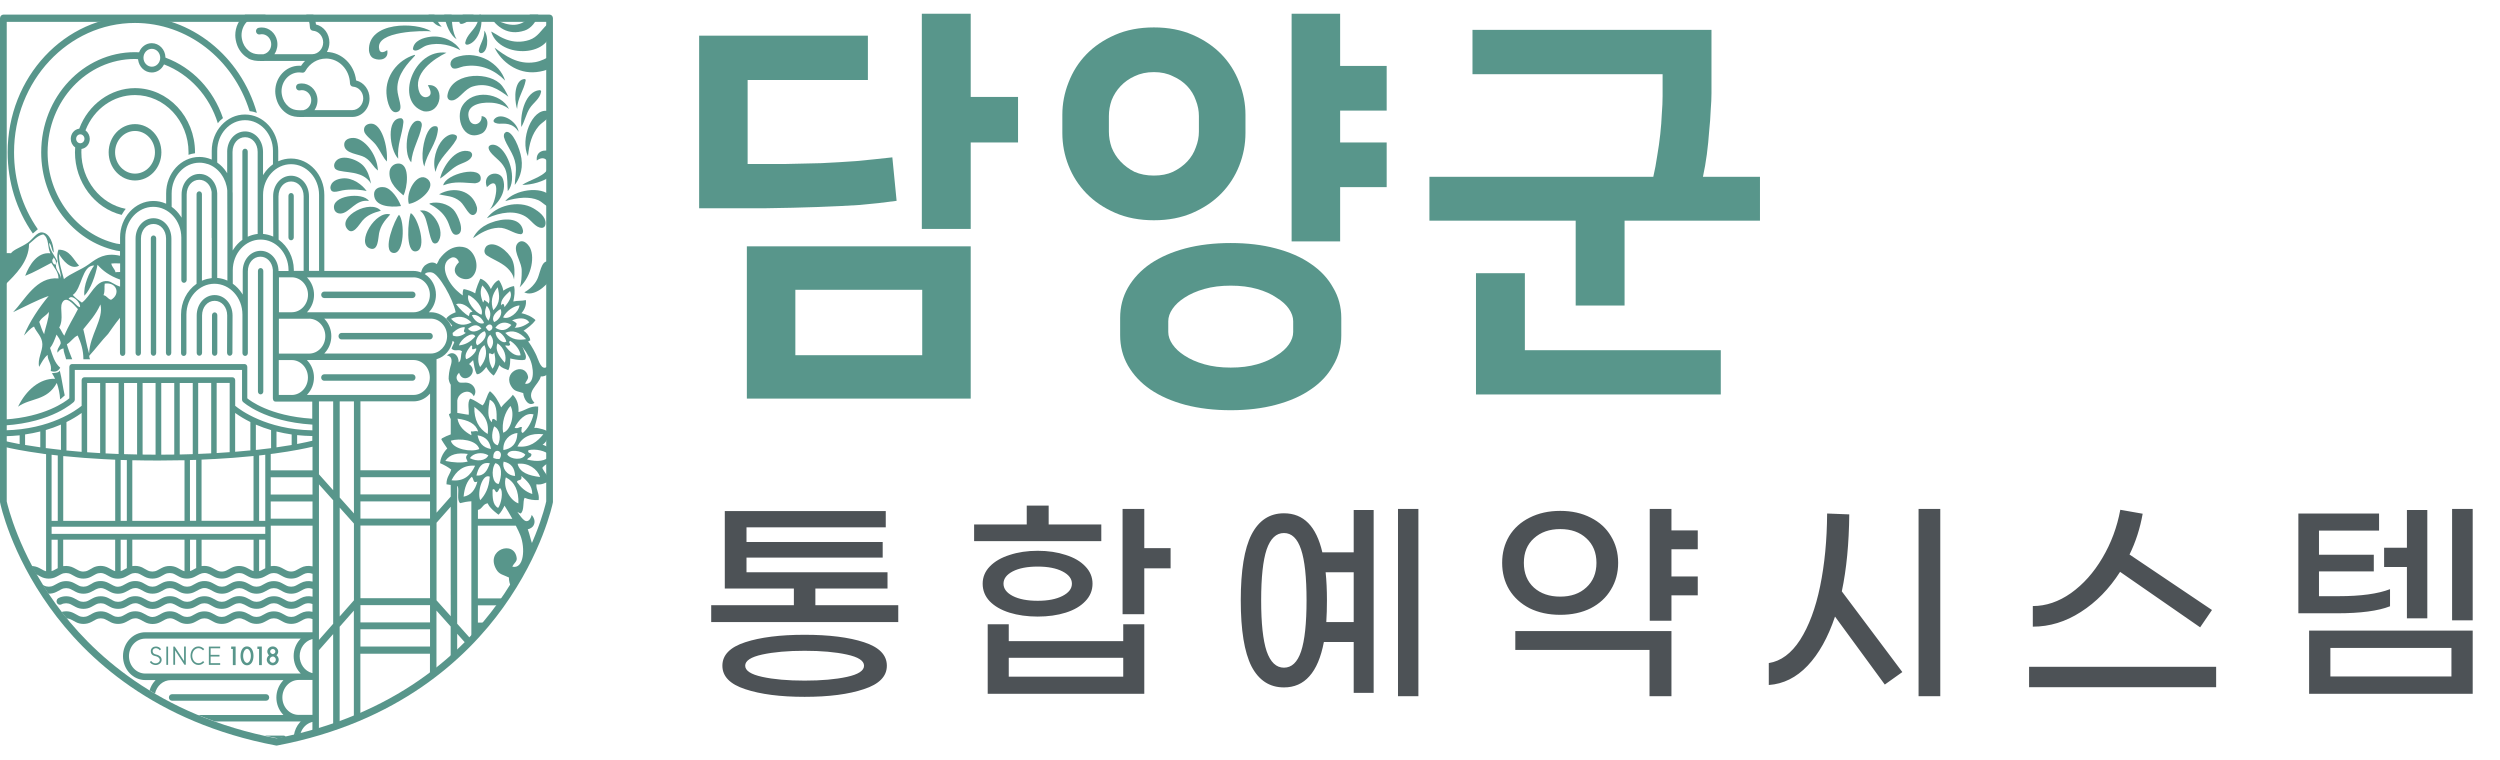
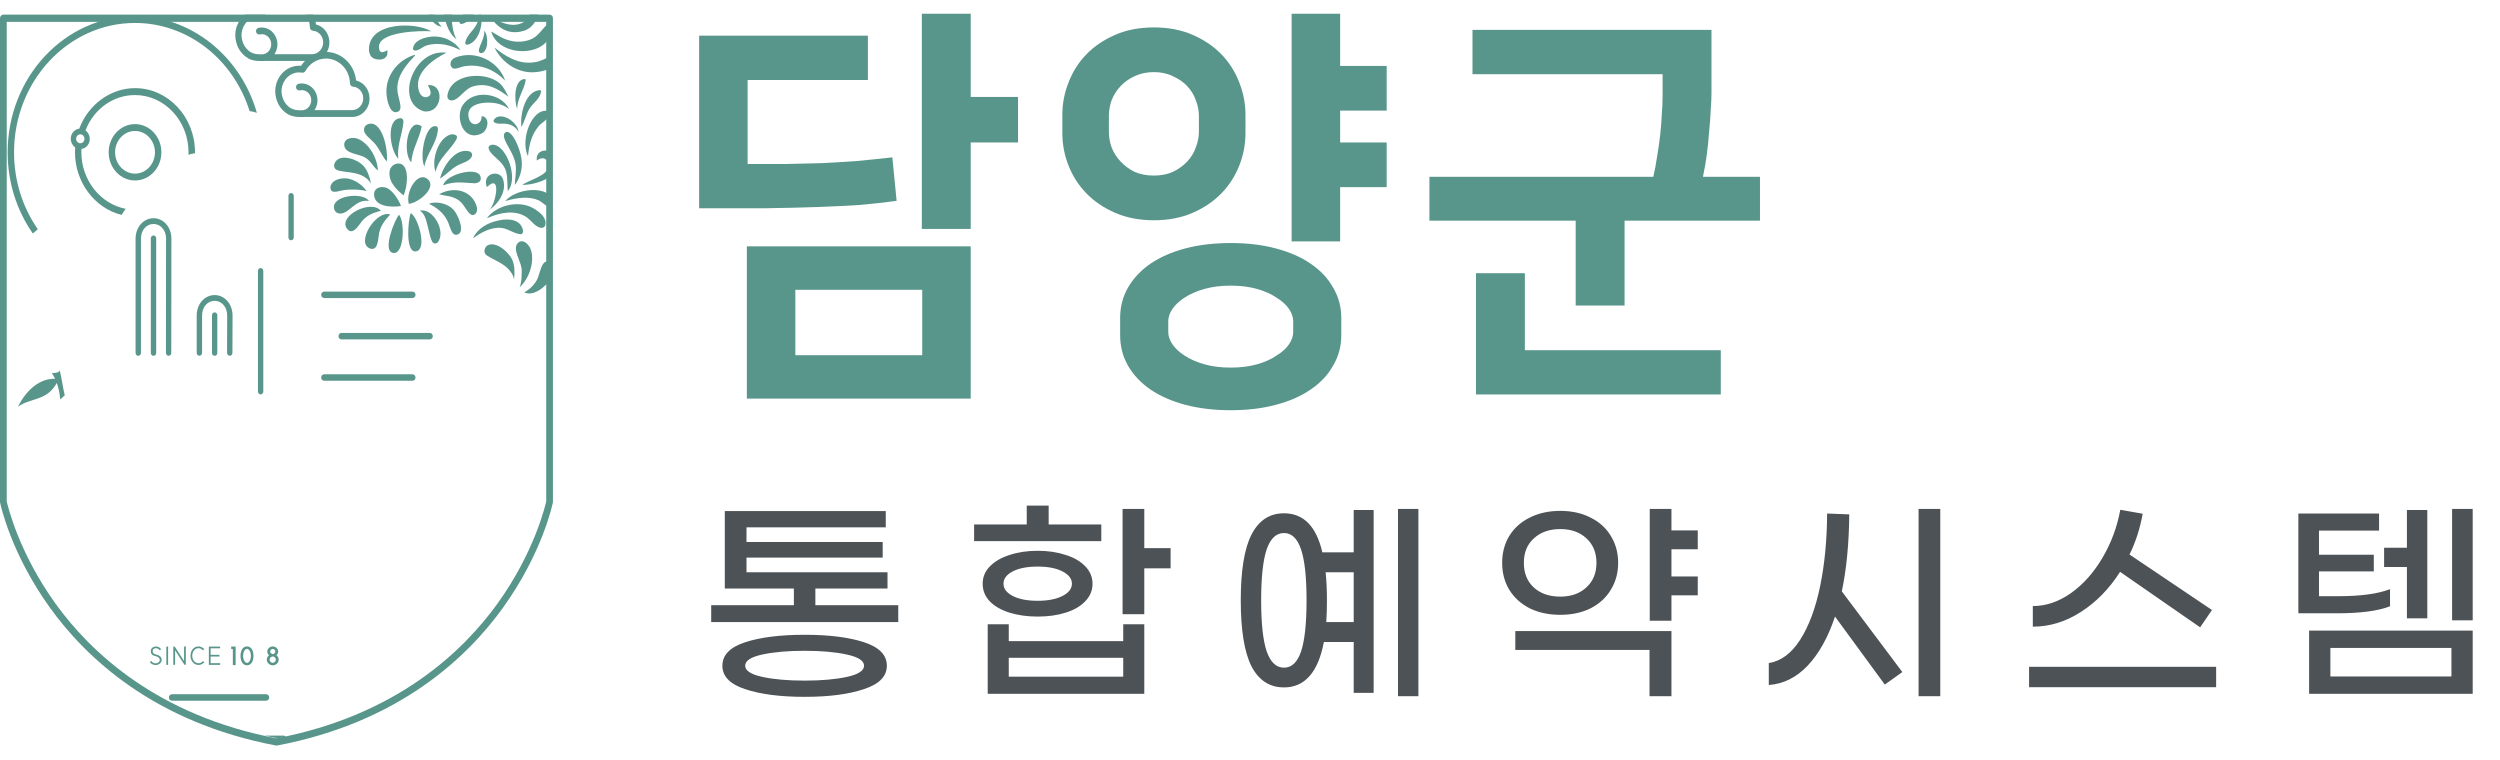
<svg xmlns="http://www.w3.org/2000/svg" width="171" height="52" viewBox="0 0 171 52" fill="none">
  <path d="M18.909 50.998C18.895 50.998 18.883 50.998 18.869 50.992C10.554 49.415 5.869 44.987 3.404 41.55C0.727 37.82 0.033 34.511 0.005 34.373C1.07873e-07 34.355 0 34.337 0 34.32V1.247C0 1.111 0.104 1 0.231 1H37.59C37.717 1 37.821 1.111 37.821 1.247V34.322C37.821 34.34 37.821 34.358 37.816 34.375C37.788 34.514 37.093 37.823 34.416 41.552C31.949 44.99 27.264 49.417 18.949 50.995C18.935 50.998 18.923 51 18.909 51V50.998ZM0.461 34.295C0.53 34.605 1.283 37.792 3.786 41.273C6.199 44.627 10.78 48.946 18.911 50.501C27.055 48.946 31.638 44.614 34.051 41.252C36.547 37.775 37.293 34.605 37.361 34.295V1.494H0.461V34.295Z" fill="#58968B" />
  <path d="M27.295 11.187C26.944 11.159 26.671 11.431 26.643 11.751C26.572 12.542 27.271 13.082 27.594 13.366C27.86 12.888 28.07 11.247 27.295 11.184V11.187Z" fill="#58968B" />
  <path d="M27.964 13.946C28.696 13.85 29.941 12.771 29.223 12.23C28.543 11.713 27.724 13.132 27.964 13.946Z" fill="#58968B" />
  <path d="M25.586 13.286C25.593 14.11 26.654 14.203 27.429 14.095C27.25 13.603 26.77 12.887 26.299 12.809C25.868 12.739 25.583 12.953 25.586 13.286Z" fill="#58968B" />
  <path d="M10.941 44.886C10.903 44.856 10.858 44.828 10.811 44.806C10.764 44.788 10.712 44.773 10.66 44.763C10.623 44.755 10.594 44.748 10.571 44.735C10.545 44.725 10.521 44.71 10.503 44.69C10.481 44.672 10.467 44.65 10.458 44.622C10.448 44.599 10.441 44.569 10.441 44.526C10.441 44.493 10.448 44.468 10.46 44.446C10.472 44.423 10.489 44.403 10.51 44.385C10.531 44.367 10.557 44.355 10.583 44.347C10.606 44.337 10.634 44.335 10.66 44.335C10.684 44.335 10.71 44.337 10.733 44.345C10.762 44.355 10.785 44.362 10.806 44.375C10.828 44.385 10.846 44.4 10.872 44.418C10.889 44.433 10.908 44.453 10.922 44.476L10.926 44.483L11.014 44.408L11.009 44.4C10.99 44.372 10.969 44.345 10.943 44.319C10.917 44.299 10.891 44.282 10.858 44.264C10.825 44.249 10.795 44.239 10.762 44.231C10.722 44.224 10.691 44.221 10.663 44.221C10.62 44.221 10.578 44.229 10.533 44.241C10.491 44.257 10.453 44.277 10.423 44.302C10.387 44.33 10.361 44.362 10.345 44.398C10.324 44.435 10.314 44.478 10.314 44.526C10.314 44.589 10.324 44.639 10.34 44.68C10.357 44.723 10.383 44.758 10.413 44.783C10.444 44.811 10.479 44.831 10.521 44.846C10.559 44.861 10.601 44.871 10.656 44.884C10.689 44.892 10.722 44.902 10.757 44.917C10.787 44.932 10.82 44.952 10.846 44.975C10.872 45 10.891 45.025 10.91 45.055C10.924 45.088 10.931 45.123 10.929 45.156C10.924 45.191 10.915 45.224 10.896 45.249C10.877 45.277 10.856 45.3 10.828 45.317C10.799 45.338 10.771 45.35 10.74 45.36C10.672 45.378 10.616 45.378 10.559 45.363C10.528 45.355 10.5 45.345 10.474 45.33C10.448 45.317 10.423 45.3 10.399 45.28C10.378 45.262 10.359 45.239 10.345 45.212L10.34 45.202L10.251 45.282L10.255 45.29C10.277 45.322 10.303 45.353 10.333 45.375C10.366 45.406 10.399 45.426 10.43 45.438C10.463 45.456 10.498 45.469 10.538 45.476C10.571 45.486 10.606 45.489 10.649 45.489C10.696 45.489 10.745 45.481 10.792 45.464C10.835 45.451 10.879 45.428 10.919 45.398C10.957 45.368 10.988 45.335 11.014 45.295C11.037 45.257 11.051 45.212 11.056 45.159C11.058 45.098 11.051 45.048 11.03 45.002C11.011 44.96 10.983 44.922 10.943 44.881L10.941 44.886Z" fill="#58968B" />
  <path d="M11.498 44.227H11.378V45.477H11.498V44.227Z" fill="#58968B" />
  <path d="M12.593 45.222C12.477 45.043 12.379 44.892 12.282 44.735C12.157 44.546 12.051 44.38 11.952 44.229L11.854 44.226V45.474H11.976V44.481C12.065 44.619 12.155 44.761 12.242 44.894L12.334 45.035C12.426 45.176 12.52 45.322 12.614 45.466L12.71 45.469V44.221H12.59V45.217L12.593 45.222Z" fill="#58968B" />
  <path d="M13.271 44.486C13.307 44.441 13.351 44.405 13.408 44.375C13.462 44.347 13.516 44.335 13.577 44.335C13.634 44.335 13.686 44.347 13.742 44.373C13.796 44.403 13.844 44.438 13.883 44.481L13.888 44.486L13.971 44.395L13.963 44.388C13.909 44.335 13.848 44.294 13.785 44.262C13.719 44.231 13.648 44.216 13.577 44.216C13.49 44.216 13.413 44.234 13.344 44.269C13.278 44.304 13.22 44.352 13.172 44.41C13.125 44.468 13.09 44.534 13.067 44.612C13.043 44.688 13.031 44.768 13.031 44.851C13.031 44.934 13.043 45.018 13.069 45.091C13.095 45.169 13.133 45.237 13.18 45.292C13.229 45.353 13.286 45.398 13.354 45.431C13.42 45.466 13.495 45.484 13.58 45.484C13.658 45.484 13.73 45.466 13.794 45.434C13.86 45.401 13.916 45.358 13.963 45.307L13.971 45.3L13.89 45.214L13.883 45.222C13.841 45.267 13.796 45.302 13.745 45.328C13.693 45.355 13.639 45.365 13.58 45.365C13.514 45.365 13.455 45.353 13.406 45.325C13.351 45.3 13.309 45.262 13.271 45.214C13.231 45.166 13.203 45.111 13.182 45.05C13.161 44.99 13.149 44.922 13.149 44.849C13.149 44.776 13.161 44.705 13.184 44.645C13.203 44.584 13.234 44.529 13.274 44.478L13.271 44.486Z" fill="#58968B" />
  <path d="M14.286 45.477H15.06V45.361H14.406V44.907H15.013V44.791H14.406V44.343H15.06V44.227H14.286V45.477Z" fill="#58968B" />
  <path d="M15.813 44.39H15.926V45.494H16.117V44.224H15.813V44.39Z" fill="#58968B" />
  <path d="M17.221 44.395C17.183 44.337 17.136 44.294 17.08 44.262C17.023 44.231 16.962 44.214 16.894 44.214C16.826 44.214 16.762 44.229 16.708 44.262C16.651 44.292 16.607 44.337 16.569 44.395C16.531 44.453 16.503 44.521 16.482 44.599C16.461 44.68 16.451 44.766 16.451 44.861C16.451 44.957 16.461 45.043 16.482 45.121C16.501 45.202 16.531 45.27 16.569 45.325C16.607 45.383 16.651 45.428 16.708 45.459C16.76 45.489 16.823 45.507 16.894 45.507C16.964 45.507 17.023 45.492 17.08 45.459C17.134 45.428 17.181 45.383 17.221 45.325C17.259 45.27 17.287 45.202 17.308 45.121C17.327 45.043 17.339 44.955 17.339 44.861C17.339 44.768 17.329 44.68 17.308 44.599C17.287 44.521 17.259 44.453 17.221 44.395ZM17.136 45.058C17.12 45.119 17.099 45.169 17.075 45.212C17.047 45.255 17.021 45.285 16.99 45.308C16.957 45.333 16.927 45.343 16.896 45.343C16.866 45.343 16.833 45.333 16.802 45.308C16.769 45.285 16.741 45.255 16.715 45.212C16.689 45.172 16.668 45.119 16.654 45.058C16.637 45 16.63 44.935 16.63 44.861C16.63 44.788 16.637 44.723 16.654 44.662C16.668 44.605 16.689 44.554 16.715 44.511C16.741 44.471 16.769 44.438 16.802 44.413C16.833 44.39 16.863 44.38 16.896 44.38C16.929 44.38 16.957 44.39 16.99 44.413C17.021 44.438 17.049 44.471 17.075 44.511C17.101 44.554 17.122 44.605 17.136 44.662C17.15 44.723 17.16 44.788 17.16 44.861C17.16 44.935 17.15 45 17.136 45.058Z" fill="#58968B" />
-   <path d="M17.605 44.39H17.721V45.494H17.909V44.224H17.605V44.39Z" fill="#58968B" />
  <path d="M19.024 44.957C19.008 44.932 18.994 44.907 18.975 44.882C18.956 44.859 18.935 44.839 18.911 44.819C18.947 44.788 18.977 44.748 18.998 44.703C19.02 44.657 19.029 44.612 19.029 44.567C19.029 44.521 19.02 44.478 19.001 44.433C18.98 44.393 18.954 44.355 18.921 44.32C18.885 44.289 18.845 44.264 18.801 44.244C18.753 44.224 18.706 44.216 18.655 44.216C18.603 44.216 18.553 44.226 18.509 44.244C18.462 44.264 18.424 44.289 18.391 44.32C18.356 44.352 18.33 44.39 18.311 44.433C18.29 44.478 18.283 44.521 18.283 44.567C18.283 44.612 18.292 44.657 18.316 44.703C18.337 44.751 18.365 44.788 18.4 44.819C18.377 44.839 18.356 44.859 18.337 44.882C18.316 44.907 18.299 44.932 18.287 44.957C18.273 44.985 18.261 45.01 18.257 45.04C18.25 45.068 18.247 45.096 18.247 45.121C18.247 45.174 18.257 45.222 18.28 45.267C18.302 45.315 18.33 45.358 18.37 45.391C18.405 45.428 18.45 45.456 18.499 45.476C18.549 45.496 18.6 45.509 18.657 45.509C18.713 45.509 18.765 45.499 18.815 45.476C18.864 45.456 18.907 45.428 18.944 45.391C18.98 45.358 19.008 45.315 19.031 45.267C19.052 45.222 19.064 45.171 19.064 45.121C19.064 45.096 19.059 45.068 19.055 45.04C19.045 45.013 19.036 44.985 19.024 44.957ZM18.492 44.499C18.502 44.478 18.513 44.458 18.532 44.443C18.549 44.428 18.567 44.413 18.589 44.403C18.61 44.393 18.633 44.388 18.657 44.388C18.68 44.388 18.702 44.393 18.725 44.403C18.746 44.413 18.765 44.428 18.782 44.443C18.798 44.461 18.81 44.478 18.822 44.499C18.831 44.521 18.836 44.544 18.836 44.567C18.836 44.589 18.831 44.612 18.822 44.63C18.812 44.65 18.798 44.667 18.784 44.682C18.765 44.698 18.749 44.71 18.728 44.72C18.704 44.73 18.683 44.738 18.662 44.738C18.638 44.738 18.617 44.733 18.596 44.72C18.572 44.71 18.553 44.698 18.537 44.682C18.52 44.667 18.504 44.65 18.494 44.63C18.483 44.612 18.478 44.589 18.478 44.567C18.478 44.544 18.483 44.521 18.492 44.499ZM18.855 45.202C18.843 45.229 18.826 45.252 18.808 45.27C18.786 45.29 18.765 45.305 18.739 45.318C18.713 45.33 18.685 45.335 18.657 45.335C18.629 45.335 18.6 45.33 18.575 45.318C18.549 45.307 18.525 45.29 18.506 45.27C18.485 45.252 18.471 45.227 18.459 45.202C18.447 45.176 18.44 45.149 18.44 45.118C18.44 45.093 18.447 45.066 18.459 45.04C18.471 45.015 18.487 44.992 18.506 44.972C18.527 44.952 18.551 44.937 18.577 44.924C18.603 44.912 18.631 44.904 18.659 44.904C18.688 44.904 18.713 44.909 18.739 44.924C18.765 44.937 18.786 44.955 18.808 44.972C18.824 44.995 18.841 45.015 18.852 45.04C18.864 45.066 18.869 45.093 18.869 45.118C18.869 45.146 18.864 45.176 18.852 45.202H18.855Z" fill="#58968B" />
  <path d="M15.533 24.139C15.533 24.247 15.615 24.336 15.716 24.336V24.371V24.336C15.815 24.336 15.898 24.247 15.898 24.139L15.907 21.589C15.907 20.797 15.368 20.183 14.68 20.183C13.993 20.183 13.454 20.797 13.454 21.581V24.137C13.454 24.245 13.536 24.333 13.637 24.333C13.739 24.333 13.821 24.245 13.821 24.137V21.579C13.821 21.007 14.193 20.576 14.68 20.576C15.168 20.576 15.54 21.007 15.54 21.579V21.594L15.53 24.137L15.533 24.139Z" fill="#58968B" />
  <path d="M18.01 26.78V18.532C18.01 18.423 17.927 18.335 17.826 18.335C17.725 18.335 17.643 18.423 17.643 18.532V26.78C17.643 26.888 17.725 26.976 17.826 26.976C17.927 26.976 18.01 26.888 18.01 26.78Z" fill="#58968B" />
  <path d="M14.5 21.561V24.142C14.5 24.25 14.582 24.338 14.683 24.338C14.785 24.338 14.865 24.25 14.865 24.142V21.561C14.865 21.453 14.782 21.365 14.683 21.365C14.585 21.365 14.5 21.453 14.5 21.561Z" fill="#58968B" />
  <path d="M10.316 16.299V24.141C10.316 24.25 10.398 24.338 10.499 24.338C10.601 24.338 10.683 24.25 10.683 24.141V16.299C10.683 16.191 10.601 16.105 10.499 16.105C10.398 16.105 10.316 16.193 10.316 16.299Z" fill="#58968B" />
  <path d="M11.352 24.139C11.352 24.247 11.432 24.336 11.534 24.336V24.371V24.336C11.632 24.336 11.715 24.247 11.715 24.139L11.724 16.329C11.724 15.538 11.185 14.926 10.5 14.926C9.815 14.926 9.273 15.541 9.273 16.324V24.142C9.273 24.25 9.356 24.338 9.457 24.338C9.558 24.338 9.641 24.25 9.641 24.142V16.322C9.641 15.75 10.01 15.319 10.5 15.319C10.99 15.319 11.359 15.75 11.359 16.322V16.337L11.35 24.142L11.352 24.139Z" fill="#58968B" />
  <path d="M18.413 47.706C18.413 47.585 18.321 47.484 18.206 47.484H11.76C11.647 47.484 11.553 47.583 11.553 47.706C11.553 47.83 11.644 47.928 11.76 47.928H18.206C18.319 47.928 18.413 47.83 18.413 47.706Z" fill="#58968B" />
  <path d="M19.392 50.315H18.095C18.398 50.383 18.702 50.446 19.015 50.507C19.197 50.474 19.373 50.436 19.55 50.398C19.512 50.348 19.458 50.315 19.394 50.315H19.392Z" fill="#58968B" />
  <path d="M28.42 25.822C28.42 25.701 28.329 25.601 28.213 25.601H22.175C22.062 25.601 21.968 25.699 21.968 25.822C21.968 25.946 22.059 26.044 22.175 26.044H28.213C28.326 26.044 28.42 25.946 28.42 25.822Z" fill="#58968B" />
  <path d="M29.397 22.773H23.358C23.245 22.773 23.154 22.872 23.154 22.995C23.154 23.119 23.245 23.217 23.358 23.217H29.397C29.51 23.217 29.604 23.119 29.604 22.995C29.604 22.872 29.512 22.773 29.397 22.773Z" fill="#58968B" />
  <path d="M22.176 20.386H28.215C28.328 20.386 28.422 20.288 28.422 20.165C28.422 20.041 28.33 19.945 28.215 19.945H22.176C22.063 19.945 21.969 20.044 21.969 20.165C21.969 20.285 22.061 20.386 22.176 20.386Z" fill="#58968B" />
  <path d="M19.91 16.435C20.011 16.435 20.094 16.347 20.094 16.241V13.398C20.094 13.29 20.011 13.202 19.91 13.202C19.809 13.202 19.729 13.29 19.729 13.398V16.241C19.729 16.349 19.811 16.435 19.91 16.435Z" fill="#58968B" />
  <path d="M13.339 10.476V10.471C13.339 10.453 13.339 10.435 13.339 10.418C13.339 7.996 11.498 6.028 9.233 6.028C7.576 6.028 6.046 7.137 5.427 8.785L5.419 8.805H5.401C5.076 8.855 4.84 9.145 4.84 9.495C4.84 9.725 4.946 9.939 5.125 10.067L5.142 10.08V10.1C5.132 10.219 5.128 10.325 5.128 10.418C5.128 12.451 6.469 14.248 8.322 14.699C8.329 14.689 8.334 14.677 8.341 14.666C8.426 14.52 8.513 14.389 8.6 14.284C6.867 13.958 5.565 12.31 5.565 10.42C5.565 10.347 5.57 10.277 5.572 10.216V10.188L5.601 10.183C5.914 10.128 6.14 9.838 6.14 9.5C6.14 9.279 6.039 9.07 5.869 8.938L5.848 8.921L5.857 8.893C6.434 7.439 7.757 6.502 9.231 6.502C11.253 6.502 12.896 8.261 12.896 10.423C12.896 10.478 12.896 10.534 12.892 10.589C13.026 10.541 13.174 10.506 13.332 10.483L13.339 10.476ZM5.492 9.798C5.335 9.798 5.208 9.662 5.208 9.493C5.208 9.324 5.337 9.188 5.492 9.188C5.648 9.188 5.777 9.324 5.777 9.493C5.777 9.662 5.65 9.798 5.492 9.798Z" fill="#58968B" />
  <path d="M7.432 10.417C7.432 11.48 8.24 12.345 9.235 12.345C10.231 12.345 11.039 11.48 11.039 10.417C11.039 9.354 10.229 8.489 9.235 8.489C8.242 8.489 7.432 9.354 7.432 10.417ZM10.599 10.417C10.599 11.221 9.986 11.876 9.235 11.876C8.484 11.876 7.872 11.221 7.872 10.417C7.872 9.613 8.484 8.958 9.235 8.958C9.986 8.958 10.599 9.613 10.599 10.417Z" fill="#58968B" />
  <path d="M2.587 15.68C1.523 14.147 0.961 12.328 0.961 10.418C0.961 5.539 4.671 1.57 9.233 1.57C12.788 1.57 15.936 3.992 17.073 7.6C17.221 7.613 17.388 7.653 17.57 7.719C16.463 3.82 13.045 1.101 9.233 1.101C4.431 1.101 0.523 5.279 0.523 10.418C0.523 12.436 1.118 14.357 2.246 15.972L2.587 15.68Z" fill="#58968B" />
  <path d="M1.238 27.816C2.097 27.199 3.216 27.436 3.884 26.193C4.011 26.541 4.089 26.929 4.113 27.31L4.155 27.287L4.428 27.045C4.296 26.491 4.23 25.901 4.089 25.354C3.969 25.533 3.738 25.49 3.548 25.528C3.63 25.644 3.701 25.772 3.767 25.908C2.719 25.873 1.784 26.687 1.236 27.814L1.238 27.816Z" fill="#58968B" />
  <path d="M27.441 8.086C26.389 8.056 26.641 10.228 27.239 10.856C27.152 9.873 27.512 9.23 27.592 8.374C27.613 8.152 27.477 8.096 27.441 8.086Z" fill="#58968B" />
  <path d="M25.393 8.457C25.096 8.457 24.86 8.628 24.903 8.951C24.943 9.251 25.473 9.589 25.718 9.916C26.056 10.372 26.184 10.77 26.464 11.048C26.537 9.959 26.087 8.46 25.393 8.457Z" fill="#58968B" />
-   <path d="M28.842 8.646C28.887 8.404 28.767 8.313 28.731 8.293C27.9 7.943 27.491 10.44 28.129 11.101C28.204 10.158 28.682 9.523 28.842 8.646Z" fill="#58968B" />
+   <path d="M28.842 8.646C27.9 7.943 27.491 10.44 28.129 11.101C28.204 10.158 28.682 9.523 28.842 8.646Z" fill="#58968B" />
  <path d="M23.547 9.953C23.618 10.525 24.545 10.523 24.953 10.762C25.416 11.04 25.477 11.38 25.852 11.662C25.781 10.478 24.875 9.444 24.176 9.434C23.735 9.427 23.509 9.654 23.547 9.951V9.953Z" fill="#58968B" />
  <path d="M29.884 8.653C29.578 8.542 29.371 8.832 29.265 9.021C28.98 9.525 28.745 10.747 29.025 11.392C29.204 10.445 29.861 9.86 29.957 8.85C29.948 8.718 29.913 8.668 29.884 8.65V8.653Z" fill="#58968B" />
  <path d="M30.295 9.543C29.866 10.001 29.534 11.012 29.793 11.76C29.993 10.81 30.782 10.311 31.215 9.54C31.295 9.376 31.241 9.298 31.222 9.278C30.909 9.034 30.504 9.321 30.297 9.543H30.295Z" fill="#58968B" />
  <path d="M32.151 10.367C31.136 10.034 30.263 11.453 30.101 12.212C30.473 11.987 30.802 11.607 31.24 11.347C31.574 11.148 32.092 11.068 32.267 10.712C32.361 10.483 32.175 10.38 32.151 10.37V10.367Z" fill="#58968B" />
  <path d="M30.315 12.678C31.132 12.355 31.775 12.519 32.481 12.537C32.486 12.537 32.839 12.517 32.877 12.282C33.03 11.244 30.457 11.889 30.315 12.678Z" fill="#58968B" />
  <path d="M23.291 14.608C23.908 14.588 24.334 13.59 25.235 13.749C24.831 13.101 22.573 13.366 22.867 14.328C22.921 14.505 23.091 14.613 23.291 14.605V14.608Z" fill="#58968B" />
  <path d="M32.481 14.659C32.676 14.515 32.632 14.225 32.62 14.17C32.309 13.023 31.061 12.708 30.033 13.288C30.532 13.429 30.988 13.371 31.483 13.784C31.817 14.064 32.104 14.926 32.481 14.659Z" fill="#58968B" />
  <path d="M24.785 15.098C25.124 14.712 25.508 14.566 26.049 14.412C25.352 13.606 23.099 14.793 23.735 15.642C24.135 16.176 24.566 15.345 24.785 15.098Z" fill="#58968B" />
  <path d="M25.285 16.987C25.885 17.229 25.859 16.279 25.93 15.947C26.038 15.43 26.302 15.095 26.692 14.669C25.708 14.354 24.336 16.602 25.285 16.987Z" fill="#58968B" />
  <path d="M30.605 15.107C30.819 15.545 30.874 16.145 31.274 16.049C31.872 15.905 31.302 14.628 31.003 14.325C30.622 13.942 29.958 13.764 29.421 13.902C29.393 13.91 29.369 13.92 29.383 13.96C29.845 14.197 30.318 14.522 30.605 15.107Z" fill="#58968B" />
  <path d="M29.162 15.125C29.315 15.588 29.373 16.183 29.574 16.546C29.574 16.546 29.698 16.758 29.922 16.594C30.57 15.858 29.59 14.167 28.714 14.416C28.714 14.416 29.011 14.535 29.162 15.122V15.125Z" fill="#58968B" />
  <path d="M28.463 17.191C29.237 17.057 28.606 14.867 28.098 14.575C27.921 14.951 27.691 17.327 28.463 17.191Z" fill="#58968B" />
  <path d="M26.89 17.3C27.665 17.428 27.695 15.135 27.293 14.689C27.015 14.989 26.113 17.171 26.89 17.3Z" fill="#58968B" />
  <path d="M30.214 1.829C30.016 1.638 29.84 1.341 29.715 1.003H29.312C29.503 1.446 29.809 1.779 30.214 1.829Z" fill="#58968B" />
  <path d="M31.608 1.633C31.931 1.552 32.197 1.32 32.395 1.003H31.655C31.552 1.147 31.467 1.303 31.425 1.489C31.42 1.53 31.425 1.658 31.611 1.633H31.608Z" fill="#58968B" />
  <path d="M31.231 2.689C30.953 2.213 30.909 1.585 30.888 1.003H30.384C30.478 1.711 30.81 2.414 31.231 2.689Z" fill="#58968B" />
  <path d="M35.869 2.096C36.333 1.945 36.677 1.494 36.82 1H36.241C36.156 1.212 35.992 1.406 35.825 1.507C35.036 1.985 34.056 1.464 33.484 1.086C33.979 1.852 34.749 2.459 35.869 2.094V2.096Z" fill="#58968B" />
  <path d="M25.585 4.006C25.997 4.178 26.612 4.057 26.487 3.432C25.976 3.78 25.939 3.364 25.939 3.364C25.633 2.099 28.994 2.091 29.494 2.144C28.453 1.486 25.15 1.464 25.237 3.454C25.249 3.583 25.308 3.901 25.585 4.006Z" fill="#58968B" />
  <path d="M32.018 3.049C32.679 2.865 33.06 1.832 32.9 1.003H32.787C32.752 1.225 32.698 1.441 32.634 1.59C32.422 2.089 31.923 2.364 31.82 2.926C31.82 2.958 31.829 3.09 32.015 3.049H32.018Z" fill="#58968B" />
  <path d="M29.44 2.514C28.95 2.577 28.3 2.779 28.244 3.351C28.253 3.386 28.289 3.447 28.397 3.459C28.67 3.464 28.889 3.195 29.207 3.101C30.054 2.857 30.914 3.124 31.486 3.434C31.161 2.852 30.306 2.401 29.438 2.514H29.44Z" fill="#58968B" />
  <path d="M32.901 3.639C33.379 3.606 33.452 2.543 33.132 2.097C33.141 2.654 32.842 2.971 32.748 3.447C32.748 3.488 32.755 3.614 32.901 3.639Z" fill="#58968B" />
  <path d="M34.666 2.714C34.666 2.714 34.664 2.714 34.662 2.714C34.641 2.709 34.615 2.699 34.587 2.686C34.33 2.588 34.092 2.457 33.876 2.313C33.722 2.225 33.609 2.157 33.607 2.157C33.605 2.17 33.607 2.187 33.612 2.21C34.215 4.07 37.899 3.898 37.68 1.804C37.583 1.588 37.437 1.678 37.393 1.711C37.018 2.051 36.785 2.543 36.199 2.734C35.636 2.918 35.121 2.873 34.664 2.714H34.666Z" fill="#58968B" />
  <path d="M28.338 3.757C27.175 4.12 26.367 5.209 26.433 6.386C26.469 6.995 26.725 7.888 27.234 7.633C27.615 7.441 27.192 6.68 27.177 6.103C27.154 5.075 27.921 4.302 28.39 3.798C28.383 3.77 28.373 3.742 28.338 3.757Z" fill="#58968B" />
  <path d="M28.992 7.613C30.297 7.799 30.44 5.692 29.266 5.826C29.367 6.038 29.645 6.463 29.251 6.622C29.014 6.718 28.788 6.557 28.694 6.325C28.171 5.035 29.692 4.009 30.537 3.608C28.282 3.291 26.951 6.978 28.988 7.613H28.992Z" fill="#58968B" />
  <path d="M36.582 4.254C35.412 4.445 34.534 3.797 33.828 3.263C34.306 4.241 35.391 5.07 36.688 4.931C37.023 4.896 37.385 4.805 37.694 4.654V3.805C37.357 3.989 37.016 4.183 36.582 4.256V4.254Z" fill="#58968B" />
  <path d="M31.415 3.847C31.125 3.923 30.796 4.039 30.812 4.419C30.819 4.457 30.843 4.566 30.956 4.661C31.175 4.77 31.481 4.581 31.709 4.54C32.905 4.331 33.877 4.82 34.553 5.516C34.157 4.303 32.745 3.495 31.415 3.85V3.847Z" fill="#58968B" />
  <path d="M34.162 5.684C33.181 4.855 30.782 5.011 30.598 6.569C30.598 6.642 30.626 6.929 30.998 6.859C31.462 6.733 31.782 6.08 32.345 5.914C33.367 5.611 34.096 6.11 34.774 6.617C34.617 6.292 34.435 5.914 34.162 5.684Z" fill="#58968B" />
  <path d="M35.904 5.405C35.221 5.405 35.122 6.668 35.37 7.452C35.4 6.68 35.822 6.204 35.956 5.511C35.97 5.441 35.925 5.413 35.904 5.405Z" fill="#58968B" />
  <path d="M31.625 7.234C31.137 8.048 31.677 9.727 32.945 9.132C33.381 8.928 33.557 8.006 32.943 7.94C32.976 8.54 32.284 8.699 32.103 8.192C31.752 7.224 32.8 6.977 33.562 7.025C33.562 7.025 34.261 7.02 34.817 7.451C34.264 6.33 32.322 6.078 31.629 7.234H31.625Z" fill="#58968B" />
  <path d="M36.89 6.167C35.986 6.262 35.567 7.638 35.659 8.689C35.911 8.258 35.979 7.797 36.243 7.391C36.481 7.026 36.928 6.764 37.01 6.28C37.032 6.182 36.944 6.167 36.893 6.167H36.89Z" fill="#58968B" />
  <path d="M33.781 8.195C33.757 8.235 33.715 8.344 33.892 8.412C33.934 8.429 33.983 8.442 34.04 8.452C34.08 8.457 34.117 8.462 34.157 8.462C34.452 8.467 35.057 8.354 35.476 9.019C35.37 8.266 34.191 7.588 33.779 8.195H33.781Z" fill="#58968B" />
  <path d="M36.114 10.693C36.194 9.826 36.385 9.171 36.853 8.621C37.075 8.362 37.458 8.203 37.583 7.86C37.649 7.681 37.531 7.613 37.456 7.588C36.382 7.399 35.561 9.536 36.114 10.69V10.693Z" fill="#58968B" />
  <path d="M35.665 10.831C35.554 10.12 35.057 8.961 34.636 9.021C34.518 9.072 34.488 9.152 34.478 9.175C34.464 9.241 34.459 9.311 34.469 9.374C34.631 9.971 35.159 10.498 35.267 11.249C35.34 11.753 35.217 12.232 35.21 12.65C35.453 12.335 35.799 11.693 35.665 10.831Z" fill="#58968B" />
  <path d="M34.732 13.076C35.417 12.274 34.791 10.392 34.011 9.979C33.8 9.868 33.543 9.863 33.435 10.021C33.413 10.067 33.388 10.19 33.541 10.399C33.861 10.82 34.419 11.085 34.609 11.71C34.736 12.126 34.692 12.685 34.732 13.078V13.076Z" fill="#58968B" />
  <path d="M36.717 10.982C37.159 10.639 37.517 10.909 37.515 11.332C37.51 12.03 36.161 12.303 35.728 12.65C36.354 12.643 37.183 12.434 37.694 12.023V10.365C37.261 10.191 36.639 10.319 36.717 10.982Z" fill="#58968B" />
  <path d="M33.303 12.799C34.353 11.783 33.894 14.044 33.463 14.356C33.936 14.064 34.711 13.192 34.409 12.262C34.193 11.589 32.943 11.813 33.301 12.796L33.303 12.799Z" fill="#58968B" />
  <path d="M34.556 13.756C35.434 13.491 36.22 13.431 36.821 13.693C37.11 13.819 37.367 14.172 37.694 14.189V13.433C37.014 12.677 35.194 12.987 34.556 13.756Z" fill="#58968B" />
  <path d="M37.065 15.584C37.065 15.584 37.077 15.584 37.084 15.584C37.161 15.577 37.303 15.526 37.317 15.282C37.336 14.808 36.837 14.455 36.491 14.251C35.457 13.646 33.913 14.07 33.303 14.927C34.287 14.495 35.208 14.382 35.926 14.798C36.338 15.037 36.613 15.577 37.048 15.584C37.053 15.584 37.058 15.584 37.063 15.584H37.065Z" fill="#58968B" />
  <path d="M35.773 15.757C35.598 14.845 34.421 14.895 33.531 15.251C33.477 15.271 33.425 15.293 33.374 15.319C33.369 15.319 33.367 15.321 33.362 15.324C32.583 15.692 32.359 16.291 32.359 16.291C32.865 15.936 33.416 15.608 34.101 15.578C34.685 15.553 35.12 15.999 35.634 16.022C35.66 16.017 35.803 15.979 35.773 15.76V15.757Z" fill="#58968B" />
  <path d="M33.3 16.816C33.248 16.858 33.175 16.947 33.138 17.118C33.128 17.226 33.15 17.36 33.279 17.458C33.632 17.695 34.035 17.849 34.376 18.081C34.376 18.081 35.061 18.484 35.16 19.119C35.219 18.648 35.207 18.151 35.035 17.766C34.779 17.199 33.842 16.43 33.298 16.816H33.3Z" fill="#58968B" />
  <path d="M36.194 16.849C35.93 16.466 35.622 16.41 35.419 16.625C35.035 17.035 35.603 17.832 35.671 18.331C35.676 18.356 35.676 18.379 35.678 18.404H35.681C35.681 18.404 35.681 18.429 35.683 18.472C35.685 18.515 35.685 18.558 35.685 18.595C35.685 18.863 35.673 19.344 35.544 19.654C36.392 18.865 36.613 17.454 36.191 16.844L36.194 16.849Z" fill="#58968B" />
  <path d="M36.837 18.87C36.609 19.628 35.862 19.994 35.862 19.994C36.43 20.301 37.305 19.681 37.694 19.023V17.99C37.68 17.98 37.668 17.97 37.654 17.96C37.098 17.602 36.962 18.555 36.837 18.87Z" fill="#58968B" />
  <path d="M22.601 12.842C22.601 12.902 22.622 13.121 22.878 13.119C22.963 13.119 23.069 13.106 23.213 13.069H23.21C23.488 12.995 23.782 12.968 24.046 12.968C24.051 12.968 24.055 12.968 24.062 12.968C24.623 12.95 25.079 13.069 25.079 13.069C24.795 12.65 24.124 12.129 23.429 12.202C23.074 12.239 22.626 12.393 22.598 12.839L22.601 12.842Z" fill="#58968B" />
  <path d="M22.891 11.153C22.853 11.241 22.82 11.385 22.914 11.531C22.968 11.586 23.051 11.642 23.192 11.677C23.635 11.775 24.103 11.773 24.517 11.916C24.517 11.916 25.092 12.06 25.379 12.562C25.292 12.1 25.132 11.642 24.854 11.339C24.421 10.871 23.211 10.462 22.891 11.153Z" fill="#58968B" />
-   <path d="M37.569 29.615C37.444 29.391 36.801 29.282 36.672 29.262C36.629 29.267 36.592 29.267 36.547 29.277C36.688 28.766 36.827 28.365 36.811 27.806C36.241 27.758 35.93 28.08 35.466 28.186C35.495 27.667 35.353 27.284 35.078 27.004C34.843 27.334 34.52 27.539 34.282 27.866C34.084 27.45 33.875 27.045 33.512 26.757C33.289 27.002 33.244 27.503 33.009 27.73C32.721 27.574 32.493 27.375 32.152 27.264C31.945 27.566 32.097 28.017 32.06 28.368C31.815 28.348 31.53 28.272 31.278 28.242V27.39C31.295 27.289 31.323 27.196 31.375 27.118C31.603 26.77 32.159 26.609 32.406 27.105C32.552 26.914 32.535 26.679 32.444 26.515C32.286 26.233 32.006 26.145 31.721 26.175C31.526 26.185 31.438 26.168 31.401 26.15C31.212 25.989 31.135 25.747 31.401 25.497C31.681 26.399 32.849 25.47 32.086 24.9C32.178 24.809 32.269 24.721 32.361 24.633C32.439 24.956 32.439 25.27 32.613 25.596C32.613 25.596 32.863 25.664 33.261 25.102C33.39 25.341 33.55 25.528 33.76 25.691C33.783 25.669 33.809 25.639 33.835 25.606C33.837 25.603 33.84 25.598 33.842 25.596C34.002 25.374 34.155 24.973 34.155 24.973C34.353 25.21 34.56 25.215 34.765 25.321C34.916 25.109 34.899 24.517 34.899 24.517C34.899 24.517 35.587 24.694 35.916 24.605C36.029 24.431 35.956 24.247 35.871 24.061C35.862 24.041 35.855 24.023 35.845 24.003C35.845 24.003 35.848 24.003 35.85 24.003C35.81 23.9 35.765 23.799 35.73 23.716C35.895 23.93 36.067 24.2 36.184 24.424C36.554 25.127 36.592 26.334 35.918 26.253C35.984 26.042 36.159 25.938 36.116 25.744C35.883 24.703 34.266 25.475 35.029 26.515C35.231 26.79 35.459 26.767 35.789 26.886C35.822 27.289 36.144 27.846 36.556 27.554C35.883 26.83 36.858 26.334 36.992 25.744C37.373 25.8 37.823 25.387 37.557 24.963C37.136 25.434 36.94 24.951 36.742 24.444C36.731 24.411 36.717 24.378 36.705 24.346C36.641 24.197 36.373 23.653 36.126 23.36C36.21 23.312 36.269 23.277 36.269 23.277L36.243 23.141C36.147 22.955 36.038 22.75 35.808 22.627C36.123 22.398 36.385 22.234 36.629 21.896C36.62 21.886 36.611 21.879 36.601 21.871H36.606C36.585 21.853 36.563 21.836 36.545 21.821C36.521 21.8 36.498 21.783 36.474 21.765C36.1 21.493 35.666 21.425 35.666 21.425C35.918 21.133 36.008 20.833 35.97 20.525C35.683 20.598 35.401 20.55 35.111 20.621C35.184 20.273 35.243 19.923 35.16 19.568C34.793 19.616 34.423 19.883 34.423 19.883C34.376 19.512 34.127 19.162 34.127 19.162C34.127 19.162 34.094 19.169 34.04 19.197C34.04 19.197 34.033 19.2 34.03 19.202C33.927 19.263 33.755 19.406 33.585 19.752C33.581 19.757 33.576 19.762 33.571 19.767C33.571 19.767 33.329 19.202 32.858 19.064C32.856 19.071 32.761 19.253 32.672 19.492C32.604 19.671 32.535 19.878 32.505 20.064C32.26 19.918 32.01 19.835 31.761 19.779C31.718 19.774 31.697 19.792 31.683 19.822C31.624 20.052 31.66 20.21 31.66 20.21C31.516 20.122 31.325 19.951 31.233 19.865C31.229 19.86 31.224 19.858 31.219 19.852C31.205 19.84 31.191 19.825 31.177 19.812C30.532 19.177 30.023 17.995 30.88 17.625C31.043 17.554 31.292 17.627 31.391 17.935C30.553 18.726 31.782 19.386 32.265 18.965C32.766 18.529 32.66 17.597 32.152 17.128C32.102 17.083 32.05 17.043 31.999 17.01C31.97 16.992 31.94 16.977 31.909 16.965C31.707 16.876 30.866 16.612 30.047 17.728C29.998 17.846 29.936 17.962 29.873 18.066C29.656 17.882 29.348 17.95 29.119 18.119C29.077 18.136 29.03 18.179 28.974 18.255C28.974 18.257 28.971 18.26 28.969 18.262C28.915 18.33 28.872 18.401 28.849 18.479C28.825 18.537 28.813 18.587 28.802 18.635C28.632 18.567 28.458 18.532 28.281 18.532H22.184V13.341C22.184 11.962 21.162 10.843 19.903 10.843C19.618 10.843 19.34 10.901 19.079 11.012L19.032 11.032V10.322C19.032 8.948 18.012 7.832 16.758 7.832C15.503 7.832 14.483 8.948 14.483 10.322V10.916L14.436 10.896C14.175 10.788 13.906 10.735 13.636 10.735C12.383 10.735 11.364 11.851 11.364 13.225V13.935L11.317 13.915C11.053 13.802 10.775 13.746 10.493 13.746C9.236 13.746 8.212 14.868 8.212 16.246V16.692H8.174C8.059 16.68 7.964 16.66 7.96 16.66C5.234 16.027 3.256 13.404 3.256 10.42C3.256 6.899 5.935 4.034 9.226 4.034C9.29 4.034 9.353 4.039 9.412 4.044H9.424L9.445 4.054V4.077C9.506 4.581 9.907 4.959 10.38 4.959C10.724 4.959 11.041 4.757 11.204 4.435L11.218 4.407L11.246 4.417C12.967 5.08 14.328 6.577 14.9 8.432C15.004 8.283 15.154 8.154 15.251 8.079C14.592 6.136 13.167 4.634 11.34 3.951L11.317 3.943V3.918C11.298 3.376 10.886 2.953 10.377 2.953C10.008 2.953 9.671 3.187 9.523 3.553L9.514 3.576H9.49C9.403 3.571 9.313 3.568 9.226 3.568C5.693 3.568 2.818 6.642 2.818 10.422C2.818 13.663 4.972 16.486 7.941 17.136L7.972 17.143C8.042 17.156 8.174 17.174 8.179 17.174L8.209 17.179V17.494C7.192 17.264 6.658 17.642 6.083 18.068C5.556 18.459 4.822 18.696 4.372 19.091C4.226 18.542 4.035 18.018 4.035 17.378C4.282 17.786 4.843 18.504 5.41 18.169C5.024 17.776 4.786 17.07 4 17.078C3.743 17.715 4.195 18.542 4.169 19.036C4.111 18.59 3.633 18.409 3.915 17.864C3.725 17.448 3.383 17.128 3.357 16.609C3.557 16.776 3.498 17.103 3.68 17.277C3.652 16.66 3.416 15.957 2.884 15.896C2.522 15.856 2.23 16.377 1.9 16.602C1.42 16.932 0.947 17.053 0.751 17.32C0.6 17.307 0.457 17.31 0.32 17.325V19.507C1.071 18.769 1.98 17.892 1.987 16.685C2.298 16.443 2.557 16.105 2.959 16.032C3.385 16.299 3.225 16.934 3.451 17.327C2.564 17.216 2.001 18.119 1.721 18.867C2.345 18.625 2.915 18.282 3.508 17.98C3.708 18.315 3.998 18.59 4.002 19.046C2.493 18.895 1.714 20.503 0.895 21.354C1.679 20.984 2.616 20.48 3.329 20.246C2.707 20.989 2.011 22.017 1.636 22.952C1.858 22.73 2.055 22.466 2.328 22.335C2.479 22.728 2.882 23.005 2.898 23.537C2.912 24.031 2.55 24.557 2.677 25.094C2.849 24.784 3.018 24.464 3.256 24.275C3.256 24.686 3.571 24.903 3.47 25.376C3.79 25.49 3.983 25.376 4.12 25.155C3.72 24.807 3.588 24.295 3.426 23.801C3.614 23.572 3.739 23.224 3.868 22.884C3.981 23.073 4.146 23.229 4.153 23.486C4.099 23.678 3.849 23.92 3.943 24.121C4.04 23.958 4.174 23.864 4.339 23.829C4.353 24.106 4.466 24.32 4.52 24.573H4.939C4.805 24.237 4.671 23.905 4.572 23.547C4.847 23.396 5.024 23.068 5.314 22.947C5.533 23.433 5.707 23.948 5.704 24.573H6.161C6.126 24.502 6.098 24.426 6.109 24.328C6.55 23.852 6.947 23.302 7.395 22.839C7.395 22.839 7.882 22.131 8.205 21.738V24.152C8.205 24.26 8.287 24.348 8.388 24.348C8.489 24.348 8.569 24.26 8.569 24.152V16.251C8.569 15.09 9.431 14.147 10.486 14.147C11.54 14.147 12.4 15.09 12.402 16.251V16.264V16.276V19.152C12.402 19.26 12.485 19.346 12.583 19.346C12.682 19.346 12.769 19.258 12.769 19.152V13.303C12.769 12.728 13.141 12.297 13.629 12.297C14.059 12.297 14.408 12.64 14.476 13.127V16.251C14.476 16.267 14.476 16.282 14.483 16.302V16.312L14.481 19.026H14.45C14.25 19.051 14.053 19.102 13.859 19.182L13.812 19.202V13.283C13.812 13.174 13.73 13.086 13.629 13.086C13.527 13.086 13.445 13.174 13.445 13.283V19.412L13.429 19.422C12.774 19.888 12.383 20.669 12.383 21.516V24.152C12.383 24.26 12.466 24.348 12.567 24.348C12.668 24.348 12.751 24.26 12.751 24.152V21.513C12.751 20.354 13.61 19.409 14.667 19.409C15.724 19.409 16.581 20.354 16.583 21.513V21.526V21.536V24.149C16.583 24.258 16.666 24.346 16.767 24.346C16.868 24.346 16.953 24.258 16.953 24.149V18.562C16.953 17.988 17.323 17.557 17.812 17.557C18.259 17.557 18.613 17.927 18.662 18.444H18.664V18.542V27.244C18.664 27.244 18.664 27.397 18.761 27.448C18.77 27.453 18.782 27.458 18.791 27.46C18.806 27.465 18.822 27.468 18.841 27.468H21.358V28.637H21.322C18.436 28.451 17.073 27.375 16.927 27.254L16.915 27.241V25.099C16.915 24.988 16.83 24.9 16.727 24.9H4.93C4.826 24.9 4.742 24.991 4.742 25.099V27.241L4.73 27.254C4.473 27.468 3.082 28.514 0.332 28.693V29.099H0.337C3.597 28.889 5.041 27.501 5.055 27.486C5.092 27.448 5.116 27.392 5.116 27.337V25.303H16.555V27.337C16.555 27.392 16.576 27.448 16.616 27.486C16.63 27.498 18.069 28.834 21.334 29.041H21.367V29.434H21.332C18.205 29.371 16.425 28.035 16.101 27.768L16.087 27.758V26.004C16.087 25.893 16.004 25.805 15.9 25.805H5.773C5.669 25.805 5.584 25.895 5.584 26.004V27.758L5.57 27.768C5.245 28.035 3.463 29.371 0.339 29.434H0.332V29.837H0.339C0.666 29.829 0.994 29.812 1.307 29.779L1.344 29.774V30.376L1.304 30.369C0.808 30.275 0.483 30.197 0.332 30.162V30.573C0.723 30.666 1.582 30.852 2.931 31.034L2.943 31.039H2.95L3.152 31.064V39.075L3.091 39.055C3.061 39.045 3.03 39.035 2.999 39.02L2.675 38.846C2.519 38.763 2.338 38.72 2.157 38.717C2.255 38.899 2.359 39.085 2.467 39.272C2.467 39.272 2.472 39.272 2.474 39.274L2.799 39.448C3.119 39.62 3.541 39.62 3.861 39.448L4.186 39.274C4.386 39.169 4.645 39.169 4.845 39.274L5.17 39.448C5.49 39.62 5.912 39.62 6.232 39.448L6.554 39.274C6.653 39.221 6.764 39.194 6.877 39.194C6.99 39.194 7.1 39.224 7.199 39.274L7.524 39.448C7.687 39.536 7.87 39.582 8.054 39.582H8.07C8.254 39.582 8.438 39.536 8.6 39.448L8.925 39.274C9.024 39.221 9.134 39.194 9.248 39.194C9.361 39.194 9.471 39.221 9.57 39.274L9.895 39.448C10.215 39.62 10.636 39.62 10.957 39.448L11.279 39.274C11.479 39.169 11.738 39.169 11.938 39.274L12.263 39.448C12.583 39.62 13.005 39.62 13.325 39.448L13.638 39.282C13.638 39.282 13.652 39.279 13.659 39.274C13.758 39.221 13.869 39.194 13.982 39.191C14.097 39.191 14.208 39.221 14.307 39.272C14.311 39.272 14.314 39.274 14.316 39.277H14.323L14.646 39.448C14.966 39.62 15.387 39.62 15.707 39.448L16.03 39.274C16.228 39.169 16.491 39.169 16.689 39.274L17.014 39.448C17.334 39.62 17.756 39.62 18.076 39.448L18.401 39.274C18.601 39.169 18.86 39.169 19.06 39.274L19.385 39.448C19.705 39.62 20.126 39.62 20.447 39.448L20.769 39.274C20.946 39.179 21.169 39.169 21.355 39.242L21.379 39.249V39.781L21.339 39.771C21.082 39.715 20.8 39.753 20.569 39.877L20.246 40.05C20.046 40.156 19.785 40.156 19.587 40.05L19.262 39.877C18.942 39.705 18.521 39.705 18.201 39.877L17.878 40.05C17.678 40.156 17.417 40.156 17.219 40.05L16.894 39.877C16.574 39.705 16.152 39.705 15.832 39.877L15.51 40.05C15.31 40.156 15.048 40.156 14.851 40.05L14.528 39.877C14.363 39.788 14.18 39.743 13.984 39.743C13.798 39.743 13.617 39.788 13.452 39.877L13.13 40.05C12.932 40.156 12.668 40.156 12.47 40.05L12.146 39.877C11.825 39.705 11.404 39.705 11.084 39.877L10.759 40.05C10.561 40.156 10.3 40.156 10.1 40.05L9.815 39.894C9.815 39.894 9.801 39.882 9.791 39.877C9.629 39.791 9.445 39.743 9.262 39.743H9.243C9.059 39.743 8.876 39.788 8.713 39.877L8.391 40.05C8.292 40.103 8.181 40.131 8.07 40.134C7.957 40.134 7.847 40.103 7.748 40.05L7.423 39.877C7.261 39.791 7.077 39.743 6.893 39.743H6.874C6.691 39.743 6.507 39.788 6.345 39.877C6.335 39.882 6.331 39.887 6.331 39.887L6.326 39.894L6.319 39.899L6.039 40.05C5.839 40.156 5.577 40.156 5.38 40.05L5.055 39.877C4.734 39.705 4.313 39.705 3.993 39.877L3.668 40.05C3.468 40.156 3.209 40.156 3.009 40.05L2.917 40C3.044 40.199 3.174 40.403 3.313 40.608C3.508 40.612 3.703 40.57 3.87 40.481L4.195 40.308C4.395 40.202 4.654 40.202 4.855 40.308L5.179 40.481C5.5 40.653 5.921 40.653 6.241 40.481L6.564 40.308C6.663 40.255 6.773 40.227 6.886 40.224C6.999 40.224 7.11 40.255 7.206 40.305L7.531 40.479C7.694 40.567 7.877 40.612 8.061 40.612H8.077C8.263 40.612 8.445 40.567 8.607 40.479L8.932 40.305C9.031 40.252 9.142 40.224 9.255 40.222C9.368 40.222 9.478 40.252 9.577 40.305L9.902 40.479C10.222 40.65 10.644 40.65 10.964 40.479L11.286 40.305C11.486 40.199 11.748 40.199 11.945 40.305L12.27 40.479C12.591 40.65 13.012 40.65 13.332 40.479L13.645 40.313C13.645 40.313 13.659 40.31 13.666 40.305C13.765 40.252 13.878 40.222 13.989 40.222C14.102 40.222 14.215 40.252 14.314 40.305C14.319 40.305 14.321 40.308 14.323 40.31H14.33L14.653 40.481C14.973 40.653 15.394 40.653 15.714 40.481L16.037 40.308C16.235 40.202 16.498 40.202 16.696 40.308L17.019 40.481C17.339 40.653 17.76 40.653 18.081 40.481L18.403 40.308C18.603 40.202 18.862 40.202 19.062 40.308L19.387 40.481C19.707 40.653 20.129 40.653 20.449 40.481L20.771 40.308C20.95 40.212 21.174 40.202 21.358 40.275L21.379 40.285V40.814L21.339 40.804C21.084 40.751 20.807 40.789 20.578 40.91L20.256 41.084C20.056 41.19 19.794 41.19 19.597 41.084L19.272 40.91C18.952 40.739 18.53 40.739 18.21 40.91L17.885 41.084C17.685 41.19 17.426 41.19 17.226 41.084L16.901 40.91C16.739 40.822 16.557 40.776 16.374 40.776H16.355C16.171 40.776 15.988 40.822 15.825 40.91L15.5 41.084C15.303 41.19 15.041 41.19 14.841 41.084L14.516 40.91C14.196 40.739 13.775 40.739 13.454 40.91L13.132 41.084C12.932 41.19 12.673 41.19 12.473 41.084L12.188 40.93C12.188 40.93 12.174 40.917 12.164 40.912C12.002 40.824 11.821 40.779 11.635 40.779H11.614C11.43 40.779 11.249 40.824 11.086 40.912L10.761 41.086C10.662 41.139 10.552 41.167 10.441 41.169C10.328 41.169 10.217 41.139 10.119 41.086L9.794 40.912C9.631 40.824 9.45 40.779 9.266 40.779H9.245C9.062 40.779 8.878 40.824 8.715 40.912C8.706 40.917 8.701 40.922 8.701 40.922L8.697 40.932H8.69L8.407 41.086C8.209 41.192 7.946 41.192 7.748 41.086L7.423 40.912C7.103 40.741 6.681 40.741 6.361 40.912L6.036 41.086C5.836 41.192 5.575 41.192 5.377 41.086L5.055 40.912C4.734 40.741 4.313 40.741 3.993 40.912C3.882 40.973 3.838 41.117 3.892 41.235C3.943 41.346 4.087 41.399 4.193 41.343C4.391 41.237 4.652 41.237 4.852 41.343L5.177 41.517C5.495 41.689 5.921 41.689 6.239 41.517L6.561 41.343C6.761 41.237 7.023 41.237 7.221 41.343L7.545 41.517C7.866 41.689 8.287 41.689 8.607 41.517L8.932 41.343C9.031 41.29 9.142 41.263 9.252 41.26C9.365 41.26 9.476 41.29 9.575 41.343L9.9 41.517C10.062 41.605 10.246 41.651 10.429 41.651H10.446C10.632 41.651 10.813 41.603 10.976 41.517L11.3 41.343C11.399 41.29 11.51 41.263 11.621 41.26C11.734 41.26 11.844 41.29 11.943 41.343L12.268 41.517C12.588 41.689 13.009 41.689 13.33 41.517L13.655 41.343C13.852 41.237 14.114 41.237 14.314 41.343L14.636 41.517C14.957 41.689 15.378 41.689 15.7 41.517L16.014 41.351C16.014 41.351 16.028 41.348 16.035 41.343C16.134 41.29 16.247 41.263 16.36 41.26C16.473 41.26 16.583 41.29 16.682 41.341C16.682 41.341 16.687 41.341 16.689 41.343H16.694L17.019 41.515C17.337 41.686 17.763 41.686 18.081 41.515L18.405 41.341C18.603 41.235 18.864 41.235 19.062 41.341L19.387 41.515C19.707 41.686 20.129 41.686 20.449 41.515L20.771 41.341C20.946 41.248 21.165 41.235 21.348 41.306L21.372 41.316V41.85L21.332 41.84C21.077 41.784 20.8 41.825 20.571 41.946L20.249 42.12C20.051 42.225 19.79 42.225 19.59 42.12L19.265 41.946C18.945 41.774 18.523 41.774 18.203 41.946L17.878 42.12C17.678 42.225 17.417 42.225 17.219 42.12L16.894 41.946C16.732 41.857 16.548 41.812 16.364 41.812H16.35C16.166 41.812 15.983 41.857 15.82 41.946L15.496 42.12C15.296 42.225 15.037 42.225 14.836 42.12L14.511 41.946C14.191 41.774 13.77 41.774 13.45 41.946L13.127 42.12C12.93 42.225 12.668 42.225 12.468 42.12L12.183 41.963C12.183 41.963 12.169 41.951 12.16 41.946C11.995 41.857 11.811 41.812 11.616 41.812C11.43 41.812 11.246 41.857 11.084 41.946L10.759 42.12C10.66 42.172 10.549 42.2 10.439 42.203C10.326 42.203 10.215 42.172 10.116 42.12L9.791 41.946C9.629 41.857 9.445 41.812 9.262 41.812H9.245C9.059 41.812 8.876 41.857 8.715 41.946C8.706 41.951 8.701 41.956 8.699 41.956L8.694 41.963H8.687L8.407 42.117C8.207 42.223 7.948 42.223 7.748 42.117L7.423 41.943C7.103 41.772 6.681 41.772 6.361 41.943L6.036 42.117C5.836 42.223 5.575 42.223 5.377 42.117L5.055 41.943C4.895 41.857 4.711 41.812 4.525 41.812C4.417 41.812 4.311 41.83 4.209 41.857C4.322 42.004 4.44 42.15 4.56 42.296C4.664 42.301 4.765 42.326 4.855 42.374L5.179 42.548C5.5 42.719 5.921 42.719 6.241 42.548L6.564 42.374C6.764 42.268 7.025 42.268 7.223 42.374L7.548 42.548C7.868 42.719 8.289 42.719 8.61 42.548L8.934 42.374C9.033 42.321 9.144 42.293 9.255 42.291C9.368 42.291 9.478 42.321 9.577 42.374L9.902 42.548C10.064 42.636 10.248 42.681 10.432 42.681H10.446C10.632 42.681 10.815 42.636 10.978 42.548L11.303 42.374C11.402 42.321 11.512 42.293 11.623 42.291C11.738 42.291 11.847 42.321 11.945 42.374L12.27 42.548C12.591 42.719 13.012 42.719 13.332 42.548L13.657 42.374C13.855 42.268 14.118 42.268 14.316 42.374L14.641 42.548C14.961 42.719 15.383 42.719 15.703 42.548L16.018 42.382C16.018 42.382 16.03 42.382 16.039 42.374C16.138 42.321 16.249 42.293 16.362 42.291C16.475 42.291 16.588 42.321 16.687 42.374L16.692 42.369L17.019 42.545C17.339 42.717 17.76 42.717 18.081 42.545L18.405 42.371C18.603 42.266 18.864 42.266 19.065 42.371L19.39 42.545C19.71 42.717 20.131 42.717 20.451 42.545L20.774 42.371C20.948 42.278 21.167 42.266 21.351 42.336L21.374 42.346V43.246H9.94C9.097 43.246 8.412 43.979 8.412 44.881C8.412 45.784 9.097 46.517 9.94 46.517H10.641L10.587 46.58C10.422 46.764 10.3 46.983 10.232 47.223C10.354 47.296 10.476 47.371 10.601 47.444C10.716 46.915 11.157 46.52 11.687 46.52H19.387L19.333 46.583C19.058 46.89 18.904 47.291 18.904 47.714C18.904 48.137 19.058 48.538 19.333 48.846L19.387 48.908H13.556C13.928 49.062 14.311 49.208 14.702 49.349H20.569L20.512 49.41C20.294 49.652 20.155 49.954 20.105 50.282C20.253 50.249 20.404 50.214 20.55 50.179C20.666 49.798 20.953 49.496 21.327 49.39L21.369 49.377V49.964C21.518 49.924 21.668 49.884 21.814 49.841V44.476L22.787 43.372V49.533C22.937 49.483 23.086 49.433 23.232 49.382V42.87L24.204 41.767V49.014C24.352 48.954 24.503 48.893 24.649 48.83V44.715H29.409V46.142C29.56 46.031 29.708 45.92 29.854 45.806V41.764L30.826 42.853V45.01C30.977 44.879 31.125 44.745 31.271 44.612V43.349L31.881 44.032C31.992 43.924 32.097 43.816 32.203 43.707L31.271 42.661V33.257C31.285 33.257 31.299 33.262 31.316 33.264C31.417 33.624 31.222 34.174 31.471 34.416C31.697 34.353 31.97 34.302 32.241 34.287V35.497V35.91V37.795V43.664C32.397 43.505 32.545 43.349 32.688 43.191V43.062H32.804C32.945 42.903 33.086 42.744 33.221 42.586H32.688V41.406H34.15C34.268 41.248 34.381 41.089 34.492 40.93H32.686V37.795L32.684 35.956H35.283C35.415 36.215 35.528 36.449 35.591 36.611C35.944 37.505 35.836 38.954 35.043 38.76C35.149 38.516 35.37 38.418 35.344 38.181C35.198 36.901 33.166 37.589 33.946 38.947C34.153 39.307 34.428 39.312 34.81 39.501C34.805 39.723 34.868 39.993 34.989 40.194C35.624 39.204 36.121 38.259 36.505 37.422C36.373 37.195 36.29 36.827 36.194 36.487C36.18 36.442 36.121 36.258 36.1 36.2C36.1 36.2 36.295 36.182 36.458 35.996C36.611 35.782 36.608 35.507 36.37 35.222C36.255 35.648 36.064 35.666 35.956 35.635C35.949 35.635 35.942 35.63 35.935 35.628C35.928 35.628 35.923 35.623 35.918 35.62C35.909 35.618 35.902 35.613 35.892 35.608C35.881 35.6 35.874 35.595 35.874 35.595C35.735 35.504 35.568 35.28 35.389 35.013C35.457 35.053 35.53 35.094 35.61 35.126C35.881 34.922 35.744 34.28 35.883 34.05C36.201 34.176 36.507 34.224 36.846 34.204C36.907 33.755 36.674 33.539 36.688 33.126C37.072 33.188 37.286 33.01 37.576 32.937C37.515 32.548 37.237 32.329 37.091 32.004C37.246 31.795 37.472 31.692 37.691 31.576V30.681C37.369 30.517 37.112 30.409 37.112 30.409C37.458 30.235 37.569 29.623 37.569 29.623V29.615ZM10.387 3.339C10.702 3.339 10.959 3.613 10.959 3.951C10.959 4.289 10.702 4.563 10.387 4.563C10.072 4.563 9.813 4.289 9.813 3.951C9.813 3.613 10.069 3.339 10.387 3.339ZM3.809 18.111C3.616 18.063 3.564 17.93 3.574 17.753C3.635 17.761 3.642 17.668 3.663 17.605C3.772 17.736 3.873 17.872 3.809 18.109V18.111ZM3.021 22.866C2.872 22.607 2.79 22.307 2.686 22.02C2.851 21.692 3.15 21.616 3.341 21.334C3.36 21.765 3.105 22.367 3.018 22.864L3.021 22.866ZM4.4 22.965C4.257 22.793 4.193 22.577 4.052 22.403C4.384 21.808 4.068 21.097 4.247 20.722C4.508 20.18 5.008 20.79 5.332 21.143C5.026 21.758 4.671 22.284 4.4 22.962V22.965ZM5.474 21.009C5.231 20.981 5.043 20.553 4.694 20.442C4.876 20.074 5.525 20.659 5.474 21.009ZM6.098 24.195C5.933 23.655 5.839 23.073 5.697 22.519C6.114 22 6.557 21.528 6.87 20.823C7.115 21.811 6.123 22.95 6.095 24.195H6.098ZM7.597 20.508C7.357 20.442 7.331 20.246 7.079 20.188C7.199 19.87 7.117 19.676 7.164 19.401C7.979 19.268 8.271 20.115 7.595 20.508H7.597ZM8.216 19.605C7.837 19.492 7.63 19.26 7.369 19.23C6.54 19.132 6.199 20.273 5.603 20.699C5.368 20.54 5.158 20.367 4.975 20.175C5.61 19.769 5.582 18.146 6.444 18.159C6.114 18.587 5.686 19.547 5.773 20.228C6.208 19.777 6.531 18.855 6.672 18.109C7.004 18.502 7.505 18.877 8.214 19.124V19.608L8.216 19.605ZM8.216 18.605C8.009 18.608 7.95 18.613 7.899 18.625C7.859 18.391 7.644 18.265 7.614 18.025C7.76 18.008 7.913 18.008 8.216 18.018V18.608V18.605ZM2.755 30.595L2.717 30.59C2.378 30.543 2.051 30.492 1.745 30.439L1.716 30.434V29.716L1.745 29.711C2.067 29.666 2.392 29.6 2.712 29.522L2.755 29.512V30.593V30.595ZM9.937 46.071C9.323 46.071 8.821 45.537 8.821 44.876C8.821 44.216 9.32 43.682 9.937 43.682H20.569L20.512 43.742C20.237 44.05 20.086 44.45 20.086 44.874C20.086 45.297 20.237 45.7 20.512 46.005L20.569 46.068H9.94L9.937 46.071ZM21.372 48.898H20.428C19.813 48.898 19.314 48.364 19.314 47.704C19.314 47.044 19.813 46.509 20.428 46.509H21.372V48.896V48.898ZM21.372 46.043L21.329 46.031C20.84 45.895 20.498 45.418 20.498 44.876C20.498 44.335 20.842 43.858 21.329 43.722L21.372 43.71V46.043ZM20.324 29.761L20.362 29.766C20.675 29.799 21.002 29.819 21.329 29.824H21.362V30.144L21.336 30.152C21.188 30.19 20.863 30.265 20.364 30.361L20.324 30.369V29.766V29.761ZM18.912 29.514L18.954 29.524C19.274 29.602 19.599 29.666 19.922 29.713L19.95 29.718V30.437L19.922 30.442C19.616 30.495 19.288 30.545 18.949 30.593L18.912 30.598V29.517V29.514ZM16.084 28.244L16.138 28.282C16.425 28.486 16.75 28.68 17.106 28.857L17.125 28.867V30.81H17.094C16.786 30.842 16.459 30.873 16.122 30.898H16.084V28.244ZM14.82 26.193H15.71V30.93H15.677C15.413 30.953 15.138 30.971 14.855 30.986H14.82V26.193ZM14.632 31.399H14.639C15.067 31.377 15.486 31.349 15.886 31.319H15.896H15.905C16.376 31.283 16.845 31.241 17.299 31.195H17.306H17.315H17.348L17.341 31.23V35.623H13.786V31.437H13.819C14.097 31.424 14.363 31.412 14.624 31.397H14.632V31.399ZM13.556 26.193H14.446V31.009H14.413C14.147 31.024 13.873 31.036 13.591 31.047H13.556V26.193ZM13.37 31.46H13.379L13.415 31.455V35.625H12.993V31.467L13.353 31.457H13.37V31.46ZM12.294 26.195H13.184V31.064H13.151C12.885 31.074 12.609 31.079 12.329 31.087H12.294V26.198V26.195ZM11.03 26.195H11.919V31.092H11.887C11.618 31.097 11.345 31.099 11.065 31.099H11.03V26.195ZM10.844 31.5C11.425 31.5 12.011 31.492 12.586 31.48H12.621V35.628H9.05V31.48H9.085C9.659 31.495 10.246 31.5 10.827 31.5H10.844ZM9.751 26.195H10.641V31.099H10.608C10.328 31.099 10.055 31.097 9.787 31.092H9.754V26.195H9.751ZM8.487 26.195H9.377V31.084H9.342C9.062 31.079 8.788 31.072 8.52 31.064H8.487V26.195ZM8.254 31.457L8.303 31.462H8.313L8.675 31.47V35.628H8.254V31.457ZM7.223 26.195H8.113V31.052H8.077C7.795 31.039 7.522 31.026 7.256 31.014H7.223V26.198V26.195ZM5.959 26.195H6.849V30.991H6.813C6.531 30.973 6.255 30.956 5.992 30.936H5.961V26.195H5.959ZM4.546 28.869L4.565 28.859C4.918 28.683 5.243 28.491 5.53 28.285L5.584 28.247V30.903H5.547C5.212 30.873 4.885 30.845 4.577 30.815H4.546V28.869ZM4.325 31.198H4.367C4.822 31.243 5.29 31.286 5.763 31.321H5.773H5.777C6.18 31.351 6.599 31.379 7.03 31.402H7.037H7.042C7.305 31.417 7.571 31.43 7.847 31.442H7.88V35.628H4.325V31.198ZM3.162 30.656L3.131 30.651V29.416L3.155 29.408C3.487 29.31 3.812 29.194 4.122 29.061L4.169 29.041V30.772L4.132 30.767C3.8 30.732 3.473 30.694 3.159 30.651L3.162 30.656ZM3.951 31.152V35.628H3.529V31.104L3.567 31.11C3.682 31.122 3.8 31.137 3.92 31.15H3.951V31.152ZM3.951 38.861L3.661 39.015C3.64 39.025 3.619 39.032 3.597 39.04L3.527 39.065V36.916H3.948V38.859L3.951 38.861ZM7.88 39.068L7.814 39.045C7.79 39.038 7.764 39.027 7.741 39.015L7.416 38.841C7.253 38.755 7.07 38.707 6.886 38.707H6.867C6.684 38.707 6.5 38.753 6.338 38.841C6.331 38.846 6.326 38.851 6.324 38.851L6.319 38.861H6.312L6.029 39.015C5.93 39.068 5.815 39.095 5.7 39.095C5.584 39.095 5.471 39.068 5.37 39.015L5.045 38.841C4.843 38.733 4.598 38.69 4.36 38.72L4.322 38.725V36.913H7.877V39.065L7.88 39.068ZM8.675 38.859L8.383 39.015C8.365 39.025 8.343 39.032 8.322 39.04L8.254 39.065V36.916H8.675V38.859ZM12.621 39.073L12.567 39.055C12.532 39.045 12.496 39.032 12.463 39.015L12.139 38.841C11.818 38.67 11.397 38.67 11.077 38.841L10.752 39.015C10.653 39.068 10.538 39.095 10.422 39.095C10.307 39.095 10.191 39.068 10.093 39.015L9.808 38.859C9.808 38.859 9.796 38.846 9.784 38.841C9.622 38.755 9.438 38.707 9.255 38.707H9.236C9.189 38.707 9.139 38.71 9.087 38.717L9.05 38.722V36.913H12.621V39.07V39.073ZM13.417 38.856L13.123 39.015C13.104 39.025 13.085 39.03 13.066 39.038C13.059 39.038 13.05 39.042 13.043 39.045L12.998 39.063V36.916H13.419V38.856H13.417ZM17.346 39.065L17.278 39.042C17.256 39.035 17.233 39.027 17.212 39.015L16.887 38.841C16.567 38.67 16.145 38.67 15.825 38.841L15.5 39.015C15.401 39.068 15.288 39.095 15.171 39.095C15.053 39.095 14.94 39.068 14.841 39.015L14.516 38.841C14.351 38.753 14.168 38.707 13.972 38.707C13.928 38.707 13.878 38.71 13.826 38.717L13.789 38.722V36.916H17.344V39.065H17.346ZM3.531 36.515V36.029H18.144V36.515H3.529H3.531ZM18.144 38.869L17.873 39.012C17.843 39.027 17.812 39.04 17.782 39.048L17.723 39.068V36.913H18.144V38.866V38.869ZM18.144 35.628H17.723V31.152H17.753C17.873 31.135 17.991 31.122 18.106 31.11L18.144 31.104V35.628ZM17.539 30.769L17.501 30.774V29.043L17.549 29.063C17.859 29.194 18.184 29.313 18.516 29.411L18.542 29.419V30.653L18.511 30.658C18.198 30.699 17.871 30.736 17.539 30.774V30.769ZM21.376 38.743L21.336 38.733C21.08 38.677 20.797 38.715 20.567 38.838L20.244 39.012C20.145 39.065 20.03 39.093 19.915 39.093C19.799 39.093 19.686 39.065 19.585 39.012L19.26 38.838C19.053 38.727 18.801 38.685 18.558 38.722L18.521 38.727V35.956H21.379V38.743H21.376ZM21.376 35.479H18.518V34.3H21.376V35.479ZM21.376 33.824H18.518V32.647H21.376V33.824ZM21.376 32.17H18.518V31.054L18.726 31.026H18.73H18.742C20.082 30.845 20.941 30.658 21.334 30.565L21.376 30.555V32.17ZM37.166 29.703C36.74 30.22 36.241 30.636 35.391 30.54C35.716 29.875 36.314 29.605 37.166 29.703ZM34.699 31.089C34.817 30.674 35.678 30.84 35.93 31.089C35.773 31.508 34.93 31.445 34.699 31.089ZM35.233 32.556C34.642 32.521 34.325 31.989 34.447 31.576C34.986 31.681 35.212 32.039 35.233 32.556ZM36.493 28.345C36.352 28.912 36.097 29.323 35.763 29.613C35.61 29.582 35.674 29.378 35.697 29.207C35.499 29.179 35.443 29.353 35.198 29.26C35.457 28.751 35.947 28.186 36.493 28.345ZM35.393 29.62C35.356 30.414 34.96 30.694 34.433 30.784C34.381 30.144 34.852 29.66 35.393 29.62ZM34.913 27.765C35.24 28.287 34.951 29.446 34.414 29.595C34.301 28.915 34.546 28.171 34.913 27.765ZM34.07 34.741C33.684 34.532 33.691 34.01 33.689 33.496C33.849 33.362 33.837 33.622 33.971 33.672C34.087 33.632 34.113 33.466 34.197 33.38C34.466 33.587 34.268 34.511 34.07 34.743V34.741ZM34.113 33.1C33.677 33.1 33.559 32.143 33.88 31.681C34.391 31.78 34.32 32.621 34.113 33.1ZM34.164 31.397C33.92 31.394 33.978 31.404 33.743 31.329C33.691 30.525 34.555 30.822 34.164 31.397ZM34.049 30.457C33.562 30.346 33.609 29.64 33.797 29.166C34.183 29.328 34.301 29.978 34.049 30.457ZM33.496 27.342C33.99 27.561 33.976 28.184 33.971 28.799C33.856 28.693 33.633 28.489 33.651 28.879C33.308 28.599 33.388 27.98 33.496 27.34V27.342ZM32.667 29.776C33.256 29.862 33.508 30.217 33.583 30.711C33.004 30.616 32.761 30.255 32.667 29.776ZM33.402 31.142C33.23 31.54 32.592 31.581 32.145 31.339C32.345 30.996 32.957 30.875 33.402 31.142ZM33.357 29.686C32.745 29.313 32.42 28.71 32.446 27.831C32.99 28.259 33.486 28.723 33.357 29.686ZM32.705 29.517C32.486 29.431 32.406 29.55 32.215 29.504C32.192 29.618 32.269 29.65 32.239 29.771C31.766 29.517 31.394 29.182 31.29 28.635C32.01 28.73 32.547 28.973 32.705 29.517ZM32.785 30.714C32.246 30.953 30.979 30.734 30.836 30.142C31.441 29.96 32.604 30.081 32.785 30.714ZM31.989 31.573C31.561 31.677 31.038 31.644 30.459 31.528C30.76 31.062 31.309 30.951 32.001 31.049C31.808 31.288 31.881 31.331 31.989 31.573ZM31.879 24.565C31.747 24.24 31.985 23.937 32.218 23.633C32.373 23.638 32.246 23.784 32.305 23.884C32.392 23.917 32.481 23.834 32.571 23.829C32.637 24.091 32.1 24.535 31.879 24.567V24.565ZM31.862 22.768C31.558 22.997 31.264 23.066 30.977 22.952C30.972 22.892 30.965 22.831 30.958 22.773C31.238 22.509 31.514 22.378 31.782 22.375C31.82 22.531 31.601 22.695 31.862 22.768ZM32.51 23.013C32.128 23.446 31.759 23.59 31.396 23.625C31.504 23.192 32.331 22.607 32.51 23.013ZM32.929 22.471C32.611 22.677 32.3 22.793 32.006 22.494C32.324 22.239 32.637 22.113 32.929 22.471ZM32.279 21.556C32.552 21.458 32.969 21.702 33.11 22.093C32.827 22.239 32.432 21.931 32.279 21.556ZM32.646 23.617C32.387 23.391 32.752 22.766 33.15 22.657C33.407 22.98 32.983 23.441 32.646 23.617ZM32.842 25.107C32.618 24.749 32.665 23.927 33.138 23.607C33.359 24.124 33.237 24.623 32.842 25.107ZM33.691 25.223C33.472 24.872 33.435 24.53 33.444 24.189C33.569 24.086 33.675 24.386 33.809 24.104C33.877 24.484 33.96 24.862 33.691 25.225V25.223ZM33.534 22.892C33.804 23.234 33.776 23.562 33.555 23.88C33.223 23.552 33.275 23.073 33.534 22.892ZM33.884 22.418C34.146 22.012 34.642 21.972 34.979 22.229C34.598 22.677 34.237 22.637 33.884 22.418ZM34.631 23.373C34.348 23.539 33.88 23.063 33.903 22.735C34.162 22.551 34.595 23.096 34.631 23.373ZM34.532 24.812C34.117 24.356 33.842 23.907 34.033 23.481C34.506 23.804 34.673 24.404 34.532 24.812ZM34.551 23.65C34.664 23.582 34.767 23.721 34.883 23.597C34.932 23.506 34.734 23.401 34.897 23.315C35.231 23.504 35.582 23.945 35.608 24.303C35.243 24.378 34.892 24.114 34.553 23.65H34.551ZM35.987 23.197C35.499 23.28 35.019 23.267 34.56 22.771C35.052 22.544 35.528 22.698 35.987 23.197ZM36.203 22.047C35.862 22.309 35.528 22.418 35.198 22.418C35.323 22.327 35.342 22.143 35.342 22.143C35.264 22.015 35.024 21.916 35.024 21.916C35.405 21.75 35.954 21.669 36.201 22.05L36.203 22.047ZM35.532 20.886C35.49 21.364 34.795 21.899 34.409 21.707C34.652 21.246 35.132 20.936 35.532 20.886ZM34.887 19.903C35.083 20.288 34.791 20.649 34.508 21.009C34.489 20.886 34.449 20.651 34.285 20.891C34.207 20.546 34.536 20.223 34.89 19.9L34.887 19.903ZM33.802 22.03C33.564 21.712 33.913 21.319 34.237 21.138C34.393 21.433 34.167 21.879 33.802 22.03ZM34.042 19.648C34.169 20.183 34.252 20.717 33.741 21.218C33.548 20.682 33.628 20.157 34.042 19.648ZM33.444 22.645C33.3 22.516 33.331 22.551 33.225 22.388C33.559 21.884 33.936 22.509 33.444 22.645ZM33.411 21.939C33.112 21.584 33.133 21.244 33.294 20.911C33.604 21.269 33.59 21.606 33.411 21.939ZM32.995 19.522C33.376 19.953 33.585 20.374 33.43 20.777C33.338 20.613 33.239 20.641 33.145 20.515C33.079 20.571 33.112 20.631 33.039 20.687C32.874 20.291 32.806 19.9 32.995 19.522ZM32.043 20.178C32.481 20.384 33.114 21.06 32.936 21.528C32.51 21.39 31.86 20.603 32.043 20.178ZM32.321 21.319C32.097 21.362 32.123 21.425 32.076 21.624C31.777 21.463 31.483 21.17 31.194 20.802C31.582 20.684 31.956 20.901 32.321 21.319ZM32.253 22.055C31.773 22.292 31.299 22.299 30.85 21.805C31.33 21.594 31.803 21.596 32.253 22.055ZM29.131 18.676C29.268 18.615 29.433 18.605 29.557 18.643C30.012 18.741 30.986 20.43 31.168 21.362C31.168 21.362 30.727 21.503 30.523 21.785C30.657 21.944 30.793 22.105 30.927 22.264C30.927 22.264 30.899 22.297 30.869 22.34C30.812 22.173 30.734 22.065 30.704 22.03L30.692 22.015C30.405 21.604 29.948 21.357 29.475 21.357H29.336L29.39 21.294C29.666 20.989 29.819 20.586 29.819 20.162C29.819 19.59 29.546 19.071 29.087 18.769L29.049 18.749C29.089 18.711 29.124 18.683 29.136 18.676H29.131ZM28.288 18.971C28.903 18.971 29.404 19.505 29.404 20.165C29.404 20.825 28.905 21.359 28.288 21.359H20.997L21.052 21.296C21.327 20.989 21.48 20.588 21.48 20.165C21.48 19.742 21.327 19.341 21.052 19.034L20.997 18.973H28.288V18.971ZM19.05 13.426V13.421C19.05 12.844 19.42 12.413 19.91 12.413C20.399 12.413 20.767 12.844 20.769 13.416V18.529H20.098V18.429C20.082 17.612 19.698 16.854 19.072 16.402L19.058 16.392V16.362L19.048 13.426H19.05ZM21.068 20.162C21.068 20.82 20.569 21.357 19.954 21.357H19.081V18.968H19.954C20.569 18.968 21.068 19.502 21.068 20.162ZM21.136 21.798C21.751 21.798 22.252 22.332 22.252 22.992C22.252 23.653 21.753 24.187 21.136 24.187H19.076V21.8H21.136V21.798ZM19.91 11.231C20.964 11.231 21.824 12.174 21.824 13.336V18.529H21.134V13.424C21.134 12.635 20.595 12.02 19.907 12.02C19.22 12.02 18.683 12.635 18.683 13.419L18.69 16.183L18.643 16.163C18.443 16.078 18.233 16.024 18.024 16.004H17.993V13.336C17.993 12.174 18.853 11.231 19.907 11.231H19.91ZM15.552 19.192L15.505 19.172C15.31 19.089 15.105 19.036 14.893 19.013H14.862L14.858 18.976V13.217C14.848 12.965 14.78 12.721 14.66 12.512C14.629 12.459 14.596 12.411 14.563 12.368C14.556 12.358 14.549 12.35 14.54 12.34C14.535 12.333 14.528 12.328 14.523 12.32L14.509 12.302C14.49 12.28 14.472 12.257 14.453 12.237C14.434 12.217 14.413 12.199 14.392 12.184L14.373 12.169C14.373 12.169 14.358 12.156 14.351 12.151C14.342 12.144 14.335 12.136 14.325 12.129C14.281 12.096 14.236 12.063 14.189 12.038L14.17 12.028C14.005 11.94 13.829 11.897 13.645 11.897C12.958 11.897 12.421 12.512 12.421 13.295V14.89L12.36 14.795C12.195 14.543 11.99 14.326 11.755 14.157L11.741 14.147V13.23C11.741 12.068 12.598 11.128 13.648 11.128C13.822 11.128 13.998 11.156 14.172 11.214L14.217 11.221C14.577 11.345 14.893 11.584 15.133 11.912L15.14 11.927C15.371 12.247 15.512 12.63 15.545 13.031L15.554 16.241V19.195L15.552 19.192ZM15.54 10.39V11.851L15.482 11.758C15.314 11.506 15.11 11.297 14.874 11.131L14.858 11.118V10.339C14.858 10.339 14.858 10.327 14.858 10.324C14.858 9.16 15.714 8.22 16.765 8.22C17.814 8.22 18.669 9.16 18.671 10.314C18.671 10.327 18.671 10.332 18.671 10.337V11.239L18.657 11.249C18.422 11.418 18.219 11.632 18.052 11.887L17.991 11.982V10.392C17.991 9.603 17.452 8.989 16.765 8.989C16.077 8.989 15.538 9.603 15.538 10.387L15.54 10.39ZM15.91 13.036L15.905 10.397C15.905 9.815 16.275 9.384 16.765 9.384C17.254 9.384 17.624 9.818 17.624 10.39V10.402V16.004H17.593C17.391 16.03 17.188 16.085 16.993 16.171L16.946 16.191V10.367C16.946 10.259 16.863 10.171 16.762 10.171C16.661 10.171 16.578 10.259 16.578 10.367V16.37C16.578 16.37 16.578 16.377 16.578 16.382V16.402L16.564 16.413C16.336 16.579 16.138 16.791 15.976 17.04L15.915 17.136V13.225C15.915 13.162 15.91 13.099 15.905 13.038L15.91 13.036ZM19.046 18.431C18.992 17.703 18.469 17.156 17.829 17.156C17.141 17.156 16.602 17.771 16.602 18.555V20.15L16.541 20.054C16.374 19.799 16.171 19.585 15.936 19.416L15.922 19.406V18.507C15.922 18.507 15.922 18.494 15.922 18.489C15.922 17.327 16.779 16.387 17.829 16.387C18.879 16.387 19.721 17.317 19.735 18.459V18.535H19.05V18.434L19.046 18.431ZM19.95 27.014H19.069V24.628H19.95C20.564 24.628 21.063 25.162 21.063 25.822C21.063 26.483 20.564 27.017 19.95 27.017V27.014ZM22.789 42.666L21.817 43.77V33.13L22.789 34.219V42.666ZM22.789 33.531L21.817 32.443V27.455H22.789V33.534V33.531ZM24.209 41.061L23.236 42.165V34.721L24.209 35.812V41.064V41.061ZM24.209 35.119L23.236 34.03V27.455H24.209V35.121V35.119ZM20.993 27.012L21.047 26.951C21.322 26.644 21.475 26.243 21.475 25.82C21.475 25.396 21.322 24.993 21.047 24.688L20.99 24.625H28.284C28.898 24.625 29.4 25.16 29.4 25.82C29.4 26.48 28.901 27.014 28.284 27.014H20.993V27.012ZM24.654 40.915V35.948H29.414V40.915H24.654ZM29.414 41.391V42.571H24.654V41.391H29.414ZM24.654 35.474V34.295H29.414V35.474H24.654ZM24.654 33.819V32.639H29.414V33.819H24.654ZM24.654 44.224V43.044H29.414V44.224H24.654ZM29.414 32.165H24.654V27.453H28.286C28.689 27.453 29.07 27.287 29.357 26.982L29.416 26.921V32.165H29.414ZM22.177 24.184L22.233 24.121C22.509 23.817 22.662 23.413 22.662 22.99C22.662 22.567 22.509 22.163 22.233 21.858L22.177 21.795H29.468C29.765 21.795 30.045 21.921 30.256 22.146C30.466 22.372 30.581 22.672 30.581 22.995V23.015C30.567 23.658 30.068 24.182 29.468 24.182H22.177V24.184ZM30.831 40.678V42.15L29.859 41.061V35.756L30.829 34.658V40.678H30.831ZM30.539 33.126C30.636 33.141 30.732 33.156 30.829 33.171V33.97L29.859 35.068V24.57L29.885 24.562C30.433 24.396 30.847 23.91 30.96 23.312C30.998 23.34 31.033 23.368 31.071 23.398C31.033 23.549 30.925 23.695 30.885 23.847C31.116 24.089 31.368 23.839 31.601 24.026C31.49 24.262 31.582 24.671 31.368 24.789C31.377 24.638 31.34 24.492 31.269 24.378C31.135 24.157 30.88 24.063 30.607 24.285C30.596 24.295 30.581 24.305 30.57 24.318C30.57 24.318 30.704 24.318 30.798 24.419C30.822 24.442 30.84 24.472 30.857 24.507C30.857 24.507 30.857 24.507 30.857 24.512C30.897 24.61 30.906 24.759 30.836 24.986C30.836 24.986 30.796 25.104 30.758 25.278C30.758 25.278 30.758 25.283 30.758 25.288C30.73 25.414 30.704 25.57 30.694 25.734C30.69 25.795 30.69 25.855 30.687 25.916C30.694 25.976 30.725 26.153 30.831 26.321V28.262C30.784 28.282 30.741 28.307 30.706 28.345C30.739 28.461 30.782 28.567 30.831 28.67V29.713C30.619 29.786 30.424 29.877 30.235 29.98C30.202 30.006 30.193 30.033 30.191 30.064C30.209 30.091 30.464 30.507 30.593 30.678C30.593 30.678 30.151 31.077 30.101 31.679C30.391 31.805 30.65 31.949 30.862 32.117C30.767 32.473 30.537 32.627 30.539 33.12V33.126ZM30.883 32.851C31.208 32.211 31.686 31.792 32.498 31.855C32.192 32.523 31.721 32.952 30.883 32.851ZM31.711 33.97C31.768 33.332 31.959 32.886 32.267 32.611C32.427 32.735 32.331 33.095 32.653 32.937C32.505 33.521 32.201 33.882 31.711 33.972V33.97ZM32.587 32.528C32.712 31.986 32.931 31.581 33.503 31.686C33.343 32.178 33.117 32.571 32.587 32.528ZM33.498 32.606C33.449 33.383 33.185 33.856 32.846 34.214C32.62 33.677 33.004 32.354 33.498 32.606ZM32.691 35.482V34.879C32.987 34.822 33.035 34.446 33.369 34.428C33.373 34.446 33.381 34.464 33.385 34.484C33.543 34.816 34.101 35.207 34.101 35.207C34.268 35.053 34.416 34.781 34.508 34.587C34.661 34.814 34.857 35.147 35.043 35.484H32.688L32.691 35.482ZM34.6 32.649C35.224 32.977 35.485 33.589 35.459 34.431C34.958 34.267 34.367 33.395 34.6 32.649ZM35.356 32.967C35.403 32.752 35.742 32.957 35.66 32.553C36.024 32.876 36.401 33.186 36.41 33.791C35.916 33.63 35.612 33.317 35.356 32.964V32.967ZM35.405 31.724C36.135 31.629 36.768 32.09 36.94 32.627C36.168 32.533 35.539 32.324 35.405 31.724ZM37.635 31.157C37.324 31.561 36.764 31.601 36.057 31.434C36.121 31.266 36.333 31.314 36.352 31.087C36.333 30.951 36.05 31.021 36.147 30.792C36.629 30.684 37.326 30.82 37.632 31.16L37.635 31.157Z" fill="#58968B" />
  <path d="M16.95 3.982C17.239 4.148 17.538 4.171 17.816 4.171C17.885 4.171 17.951 4.171 18.019 4.171C18.073 4.171 18.127 4.171 18.184 4.168C18.384 4.168 18.584 4.168 18.784 4.168H19.959H20.578H20.863C20.766 4.266 20.677 4.372 20.599 4.491L20.592 4.501H20.58C20.54 4.496 20.5 4.496 20.46 4.496C19.561 4.496 18.826 5.282 18.826 6.247C18.826 6.454 18.873 6.698 18.953 6.92C19.09 7.295 19.363 7.623 19.7 7.815C19.989 7.978 20.288 8.004 20.566 8.004C20.634 8.004 20.7 8.004 20.768 8.001C20.823 8.001 20.877 8.001 20.933 7.999C21.133 7.999 21.334 7.999 21.534 7.999H22.708H23.328H24.097C24.747 7.999 25.277 7.432 25.277 6.736C25.277 6.149 24.905 5.642 24.37 5.506H24.356V5.486C24.227 4.405 23.375 3.586 22.362 3.553C22.468 3.364 22.532 3.142 22.532 2.906C22.532 2.318 22.16 1.812 21.625 1.676H21.611V1.656C21.583 1.426 21.522 1.207 21.435 1.005H20.95C21.098 1.26 21.19 1.557 21.199 1.88C21.204 1.998 21.289 2.094 21.402 2.102C21.797 2.127 22.106 2.48 22.106 2.903C22.106 3.326 21.769 3.707 21.355 3.707H20.585H19.966H18.77L18.791 3.669C18.791 3.667 18.796 3.662 18.798 3.659C18.798 3.657 18.803 3.654 18.805 3.649C18.96 3.392 19.012 3.084 18.951 2.785C18.845 2.26 18.405 1.88 17.903 1.88C17.828 1.88 17.75 1.89 17.677 1.905C17.621 1.918 17.574 1.953 17.543 2.006C17.513 2.056 17.501 2.119 17.515 2.177C17.536 2.281 17.626 2.359 17.727 2.359C17.741 2.359 17.755 2.359 17.772 2.354C17.816 2.344 17.861 2.339 17.908 2.339C18.209 2.339 18.473 2.568 18.537 2.883C18.574 3.062 18.541 3.248 18.45 3.402C18.355 3.556 18.212 3.664 18.045 3.702C18.04 3.702 18.038 3.704 18.033 3.707L18.019 3.712H17.986C17.927 3.712 17.87 3.714 17.812 3.714C17.609 3.714 17.376 3.699 17.166 3.578C16.922 3.44 16.717 3.193 16.618 2.921C16.557 2.752 16.521 2.563 16.521 2.414C16.521 1.701 17.063 1.121 17.729 1.121C17.795 1.121 17.861 1.126 17.929 1.139C18.016 1.157 18.104 1.111 18.148 1.031C18.153 1.021 18.16 1.013 18.167 1.003H16.762C16.357 1.323 16.093 1.835 16.093 2.412C16.093 2.618 16.14 2.863 16.22 3.084C16.357 3.462 16.63 3.788 16.966 3.979L16.95 3.982ZM22.294 4.004C23.186 4.004 23.909 4.75 23.94 5.705C23.944 5.824 24.031 5.92 24.142 5.927C24.538 5.952 24.846 6.305 24.846 6.728C24.846 7.152 24.509 7.532 24.095 7.532H22.706H21.508L21.531 7.497C21.531 7.497 21.536 7.489 21.538 7.487C21.538 7.484 21.543 7.479 21.545 7.477C21.701 7.217 21.753 6.912 21.691 6.613C21.585 6.088 21.145 5.708 20.641 5.708C20.566 5.708 20.491 5.718 20.415 5.733C20.359 5.746 20.312 5.781 20.281 5.834C20.251 5.884 20.241 5.947 20.253 6.008C20.274 6.111 20.364 6.187 20.465 6.187C20.479 6.187 20.495 6.187 20.509 6.182C20.554 6.172 20.599 6.166 20.646 6.166C20.947 6.166 21.211 6.396 21.275 6.708C21.31 6.887 21.279 7.074 21.185 7.227C21.093 7.384 20.947 7.489 20.78 7.527C20.776 7.527 20.773 7.527 20.768 7.532L20.754 7.537H20.721C20.663 7.537 20.606 7.542 20.547 7.542C20.345 7.542 20.109 7.527 19.902 7.406C19.657 7.268 19.453 7.021 19.354 6.751C19.292 6.582 19.257 6.393 19.257 6.245C19.257 5.531 19.799 4.952 20.465 4.952C20.531 4.952 20.597 4.957 20.665 4.969C20.752 4.985 20.839 4.942 20.884 4.861C21.185 4.327 21.715 4.007 22.296 4.007L22.294 4.004Z" fill="#58968B" />
  <path d="M51.085 16.849H66.397V27.266H51.085V16.849ZM54.402 24.294H63.08V19.822H54.402V24.294ZM66.397 6.631H69.634V9.744H66.397V15.66H63.053V0.941H66.397V6.631ZM47.821 2.441H59.364V5.47H51.138V11.216C52.058 11.216 52.934 11.216 53.765 11.216C54.596 11.197 55.401 11.178 56.18 11.16C56.976 11.122 57.772 11.075 58.568 11.018C59.364 10.943 60.187 10.858 61.036 10.763L61.328 13.736C60.532 13.849 59.692 13.943 58.807 14.019C57.94 14.075 56.976 14.122 55.914 14.16C54.853 14.198 53.659 14.226 52.332 14.245C51.023 14.245 49.519 14.245 47.821 14.245V2.441Z" fill="#58968B" />
  <path d="M78.927 15.066C77.936 15.066 77.051 14.896 76.273 14.556C75.495 14.217 74.84 13.773 74.309 13.226C73.778 12.679 73.371 12.047 73.088 11.329C72.805 10.612 72.664 9.867 72.664 9.093V7.848C72.664 7.093 72.805 6.357 73.088 5.64C73.371 4.904 73.778 4.262 74.309 3.715C74.84 3.168 75.495 2.724 76.273 2.385C77.051 2.045 77.936 1.875 78.927 1.875C79.917 1.875 80.802 2.045 81.58 2.385C82.359 2.724 83.013 3.168 83.544 3.715C84.075 4.262 84.482 4.904 84.765 5.64C85.048 6.357 85.19 7.093 85.19 7.848V9.093C85.19 9.867 85.048 10.612 84.765 11.329C84.482 12.047 84.075 12.679 83.544 13.226C83.013 13.773 82.359 14.217 81.58 14.556C80.802 14.896 79.917 15.066 78.927 15.066ZM78.927 4.932C78.431 4.932 77.989 5.027 77.6 5.215C77.228 5.385 76.91 5.612 76.644 5.895C76.379 6.178 76.176 6.498 76.034 6.857C75.91 7.216 75.848 7.574 75.848 7.933V9.008C75.848 9.367 75.91 9.725 76.034 10.084C76.176 10.443 76.379 10.763 76.644 11.046C76.91 11.329 77.228 11.565 77.6 11.754C77.989 11.924 78.431 12.009 78.927 12.009C79.422 12.009 79.856 11.924 80.227 11.754C80.616 11.565 80.944 11.329 81.209 11.046C81.474 10.763 81.669 10.443 81.793 10.084C81.934 9.725 82.005 9.367 82.005 9.008V7.933C82.005 7.574 81.934 7.216 81.793 6.857C81.669 6.498 81.474 6.178 81.209 5.895C80.944 5.612 80.616 5.385 80.227 5.215C79.856 5.027 79.422 4.932 78.927 4.932ZM84.181 28.059C83.049 28.059 82.014 27.936 81.076 27.691C80.156 27.445 79.36 27.096 78.688 26.643C78.033 26.191 77.52 25.643 77.149 25.002C76.795 24.379 76.618 23.69 76.618 22.935V21.746C76.618 20.991 76.795 20.303 77.149 19.68C77.52 19.038 78.033 18.491 78.688 18.038C79.36 17.585 80.156 17.236 81.076 16.991C82.014 16.745 83.049 16.623 84.181 16.623C85.313 16.623 86.34 16.745 87.26 16.991C88.197 17.236 88.993 17.585 89.648 18.038C90.32 18.491 90.833 19.038 91.187 19.68C91.559 20.303 91.744 20.991 91.744 21.746V22.935C91.744 23.69 91.559 24.379 91.187 25.002C90.833 25.643 90.32 26.191 89.648 26.643C88.993 27.096 88.197 27.445 87.26 27.691C86.34 27.936 85.313 28.059 84.181 28.059ZM84.181 19.538C83.509 19.538 82.907 19.614 82.377 19.765C81.846 19.916 81.395 20.114 81.023 20.359C80.669 20.586 80.395 20.84 80.201 21.124C80.006 21.407 79.909 21.69 79.909 21.973V22.709C79.909 22.992 80.006 23.275 80.201 23.558C80.395 23.841 80.669 24.096 81.023 24.322C81.395 24.568 81.846 24.766 82.377 24.917C82.907 25.068 83.509 25.143 84.181 25.143C84.853 25.143 85.455 25.068 85.986 24.917C86.516 24.766 86.959 24.568 87.312 24.322C87.684 24.096 87.967 23.841 88.162 23.558C88.356 23.275 88.454 22.992 88.454 22.709V21.973C88.454 21.69 88.356 21.407 88.162 21.124C87.967 20.84 87.684 20.586 87.312 20.359C86.959 20.114 86.516 19.916 85.986 19.765C85.455 19.614 84.853 19.538 84.181 19.538ZM91.665 4.508H94.849V7.565H91.665V9.744H94.849V12.801H91.665V16.51H88.347V0.941H91.665V4.508Z" fill="#58968B" />
  <path d="M117.065 2.045V6.376C117.065 6.697 117.048 7.083 117.012 7.536C116.995 7.989 116.959 8.47 116.906 8.98C116.871 9.49 116.818 10.018 116.747 10.565C116.676 11.094 116.588 11.603 116.481 12.094H120.382V15.094H111.121V20.897H107.777V15.094H97.772V12.094H113.085C113.191 11.641 113.279 11.169 113.35 10.678C113.438 10.169 113.509 9.669 113.562 9.178C113.615 8.688 113.651 8.225 113.668 7.791C113.704 7.338 113.722 6.933 113.722 6.574V5.074H100.718V2.045H117.065ZM104.301 23.954H117.702V26.983H100.957V18.689H104.301V23.954Z" fill="#58968B" />
  <path d="M61.441 41.394V42.549H48.646V41.394H54.301V40.254H49.576V34.959H60.586V36.069H51.061V37.074H60.376V38.139H51.061V39.144H60.706V40.254H55.771V41.394H61.441ZM55.036 43.419C56.706 43.419 58.061 43.589 59.101 43.929C60.141 44.269 60.661 44.804 60.661 45.534C60.661 46.264 60.136 46.799 59.086 47.139C58.046 47.489 56.696 47.664 55.036 47.664C53.376 47.664 52.021 47.489 50.971 47.139C49.931 46.799 49.411 46.264 49.411 45.534C49.411 44.804 49.931 44.269 50.971 43.929C52.011 43.589 53.366 43.419 55.036 43.419ZM55.036 46.554C56.186 46.554 57.151 46.469 57.931 46.299C58.711 46.129 59.101 45.874 59.101 45.534C59.101 45.194 58.706 44.939 57.916 44.769C57.136 44.599 56.176 44.514 55.036 44.514C53.896 44.514 52.931 44.599 52.141 44.769C51.361 44.939 50.971 45.194 50.971 45.534C50.971 45.874 51.361 46.129 52.141 46.299C52.921 46.469 53.886 46.554 55.036 46.554ZM75.329 37.014H66.629V35.874H70.229V34.584H71.729V35.874H75.329V37.014ZM80.069 38.874H78.269V42.009H76.784V34.809H78.269V37.494H80.069V38.874ZM70.979 42.174C70.269 42.174 69.624 42.084 69.044 41.904C68.474 41.724 68.024 41.464 67.694 41.124C67.374 40.784 67.214 40.384 67.214 39.924C67.214 39.474 67.379 39.079 67.709 38.739C68.039 38.399 68.489 38.139 69.059 37.959C69.629 37.769 70.269 37.674 70.979 37.674C71.689 37.674 72.329 37.769 72.899 37.959C73.469 38.139 73.914 38.399 74.234 38.739C74.564 39.079 74.729 39.474 74.729 39.924C74.729 40.384 74.564 40.784 74.234 41.124C73.914 41.464 73.469 41.724 72.899 41.904C72.329 42.084 71.689 42.174 70.979 42.174ZM70.979 38.754C70.269 38.754 69.699 38.864 69.269 39.084C68.849 39.304 68.639 39.584 68.639 39.924C68.639 40.264 68.849 40.544 69.269 40.764C69.699 40.984 70.269 41.094 70.979 41.094C71.679 41.094 72.244 40.984 72.674 40.764C73.104 40.544 73.319 40.264 73.319 39.924C73.319 39.584 73.104 39.304 72.674 39.084C72.244 38.864 71.679 38.754 70.979 38.754ZM76.829 42.699H78.269V47.454H67.559V42.699H68.999V43.854H76.829V42.699ZM76.829 46.284V44.994H68.999V46.284H76.829ZM97.018 34.809V47.619H95.623V34.809H97.018ZM92.593 34.884H93.958V47.394H92.593V43.914H90.553C90.353 44.964 90.023 45.744 89.563 46.254C89.113 46.764 88.533 47.019 87.823 47.019C86.843 47.019 86.103 46.539 85.603 45.579C85.113 44.609 84.868 43.104 84.868 41.064C84.868 39.024 85.113 37.524 85.603 36.564C86.103 35.594 86.843 35.109 87.823 35.109C89.163 35.109 90.038 35.999 90.448 37.779H92.593V34.884ZM87.823 45.669C88.353 45.669 88.743 45.299 88.993 44.559C89.243 43.809 89.368 42.644 89.368 41.064C89.368 39.484 89.243 38.324 88.993 37.584C88.743 36.834 88.353 36.459 87.823 36.459C87.293 36.459 86.898 36.834 86.638 37.584C86.388 38.334 86.263 39.494 86.263 41.064C86.263 42.634 86.388 43.794 86.638 44.544C86.898 45.294 87.293 45.669 87.823 45.669ZM92.593 42.549V39.144H90.673C90.733 39.714 90.763 40.354 90.763 41.064C90.763 41.604 90.748 42.099 90.718 42.549H92.593ZM114.327 37.569V39.429H116.127V40.719H114.327V42.459H112.842V34.809H114.327V36.279H116.127V37.569H114.327ZM106.722 42.054C105.932 42.054 105.232 41.904 104.622 41.604C104.022 41.294 103.557 40.869 103.227 40.329C102.907 39.789 102.747 39.179 102.747 38.499C102.747 37.819 102.907 37.209 103.227 36.669C103.557 36.129 104.022 35.709 104.622 35.409C105.232 35.099 105.932 34.944 106.722 34.944C107.512 34.944 108.207 35.099 108.807 35.409C109.407 35.709 109.867 36.129 110.187 36.669C110.517 37.209 110.682 37.819 110.682 38.499C110.682 39.179 110.517 39.789 110.187 40.329C109.867 40.869 109.407 41.294 108.807 41.604C108.207 41.904 107.512 42.054 106.722 42.054ZM106.722 36.189C105.982 36.189 105.382 36.399 104.922 36.819C104.462 37.229 104.232 37.789 104.232 38.499C104.232 39.209 104.462 39.774 104.922 40.194C105.382 40.604 105.982 40.809 106.722 40.809C107.462 40.809 108.057 40.599 108.507 40.179C108.967 39.759 109.197 39.199 109.197 38.499C109.197 37.799 108.967 37.239 108.507 36.819C108.057 36.399 107.462 36.189 106.722 36.189ZM103.647 43.164H114.327V47.619H112.827V44.454H103.647V43.164ZM132.715 34.809V47.619H131.23V34.809H132.715ZM126.49 35.184C126.47 37.184 126.3 38.939 125.98 40.449L130.12 45.969L128.92 46.824L125.515 42.174C125.035 43.604 124.41 44.724 123.64 45.534C122.87 46.344 121.985 46.784 120.985 46.854V45.354C121.815 45.224 122.53 44.694 123.13 43.764C123.73 42.824 124.185 41.604 124.495 40.104C124.805 38.604 124.965 36.944 124.975 35.124L126.49 35.184ZM145.014 39.114C144.274 40.274 143.379 41.189 142.329 41.859C141.289 42.529 140.194 42.864 139.044 42.864V41.454C139.944 41.454 140.814 41.159 141.654 40.569C142.494 39.969 143.209 39.169 143.799 38.169C144.399 37.159 144.809 36.059 145.029 34.869L146.559 35.139C146.379 36.149 146.079 37.079 145.659 37.929L151.299 41.724L150.489 42.909L145.014 39.114ZM151.584 45.609V47.004H138.789V45.609H151.584ZM169.133 34.809V42.429H167.723V34.809H169.133ZM164.633 38.784H163.073V37.464H164.633V34.884H166.028V42.294H164.633V38.784ZM163.478 41.469C162.668 41.789 161.458 41.949 159.848 41.949H157.208V35.124H162.728V36.294H158.618V37.944H162.368V39.084H158.618V40.779H159.968C161.478 40.779 162.648 40.619 163.478 40.299V41.469ZM157.943 43.134H169.133V47.454H157.943V43.134ZM159.398 46.269H167.678V44.319H159.398V46.269Z" fill="#4D5256" />
</svg>